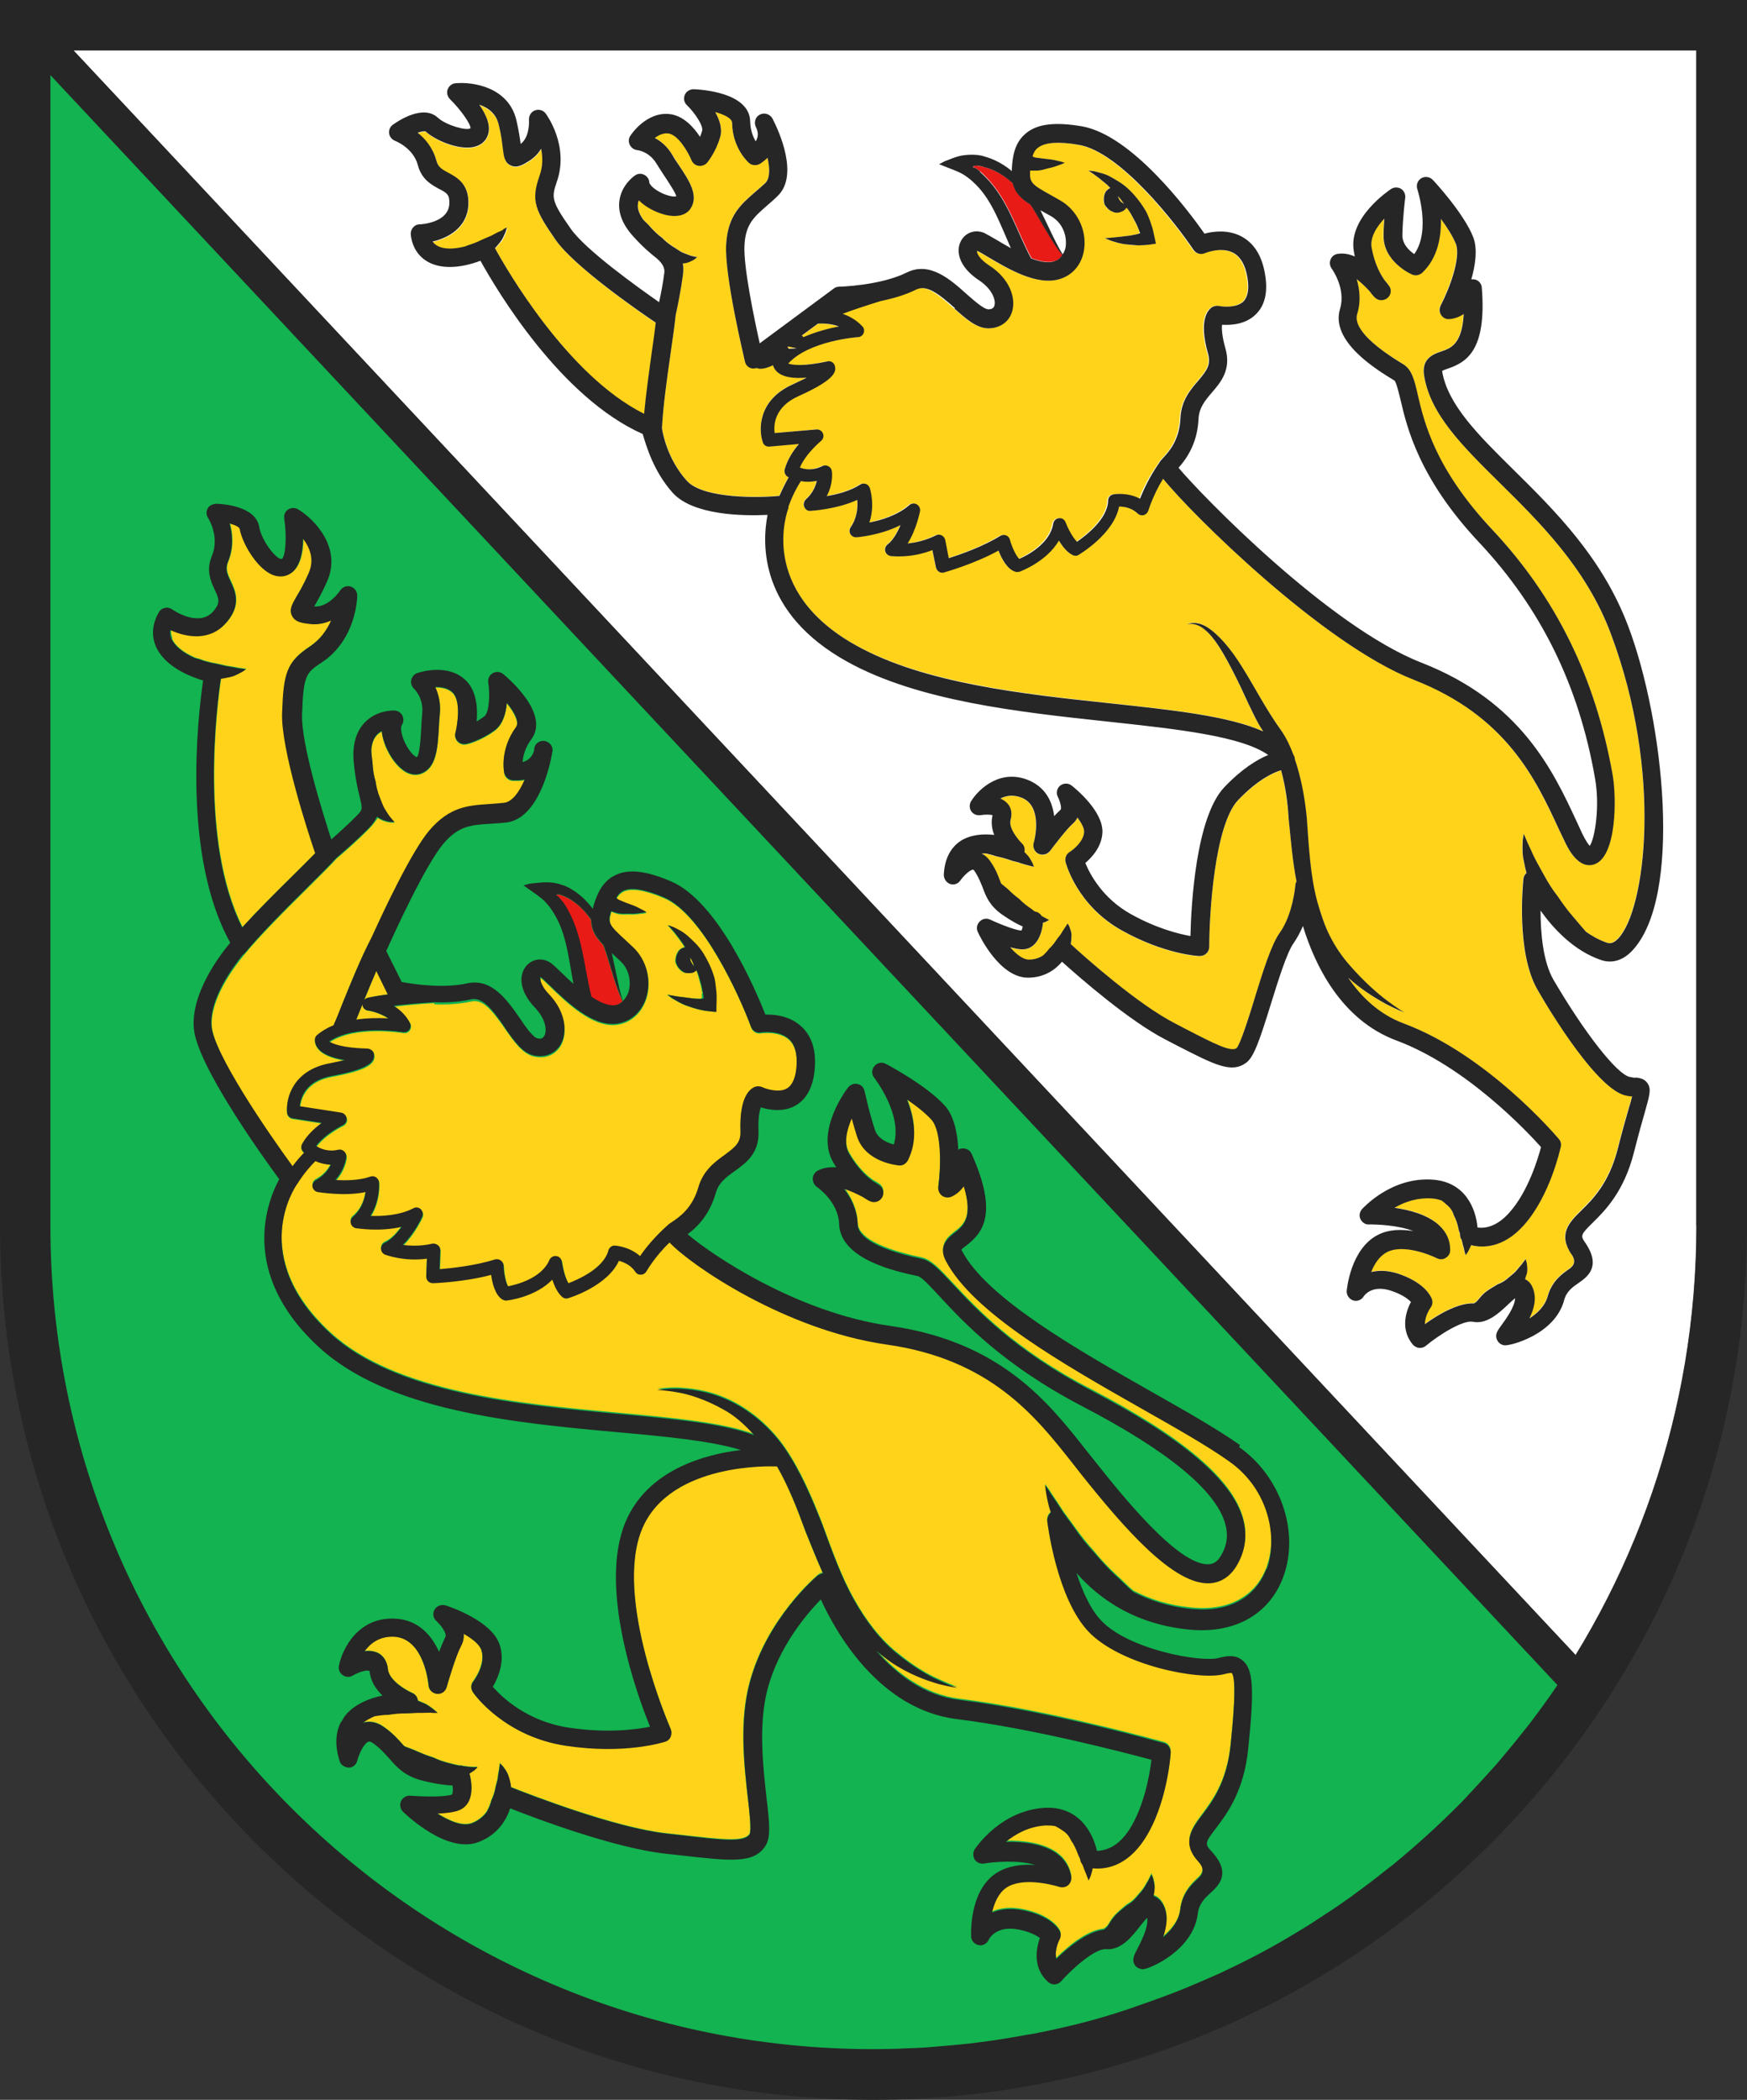
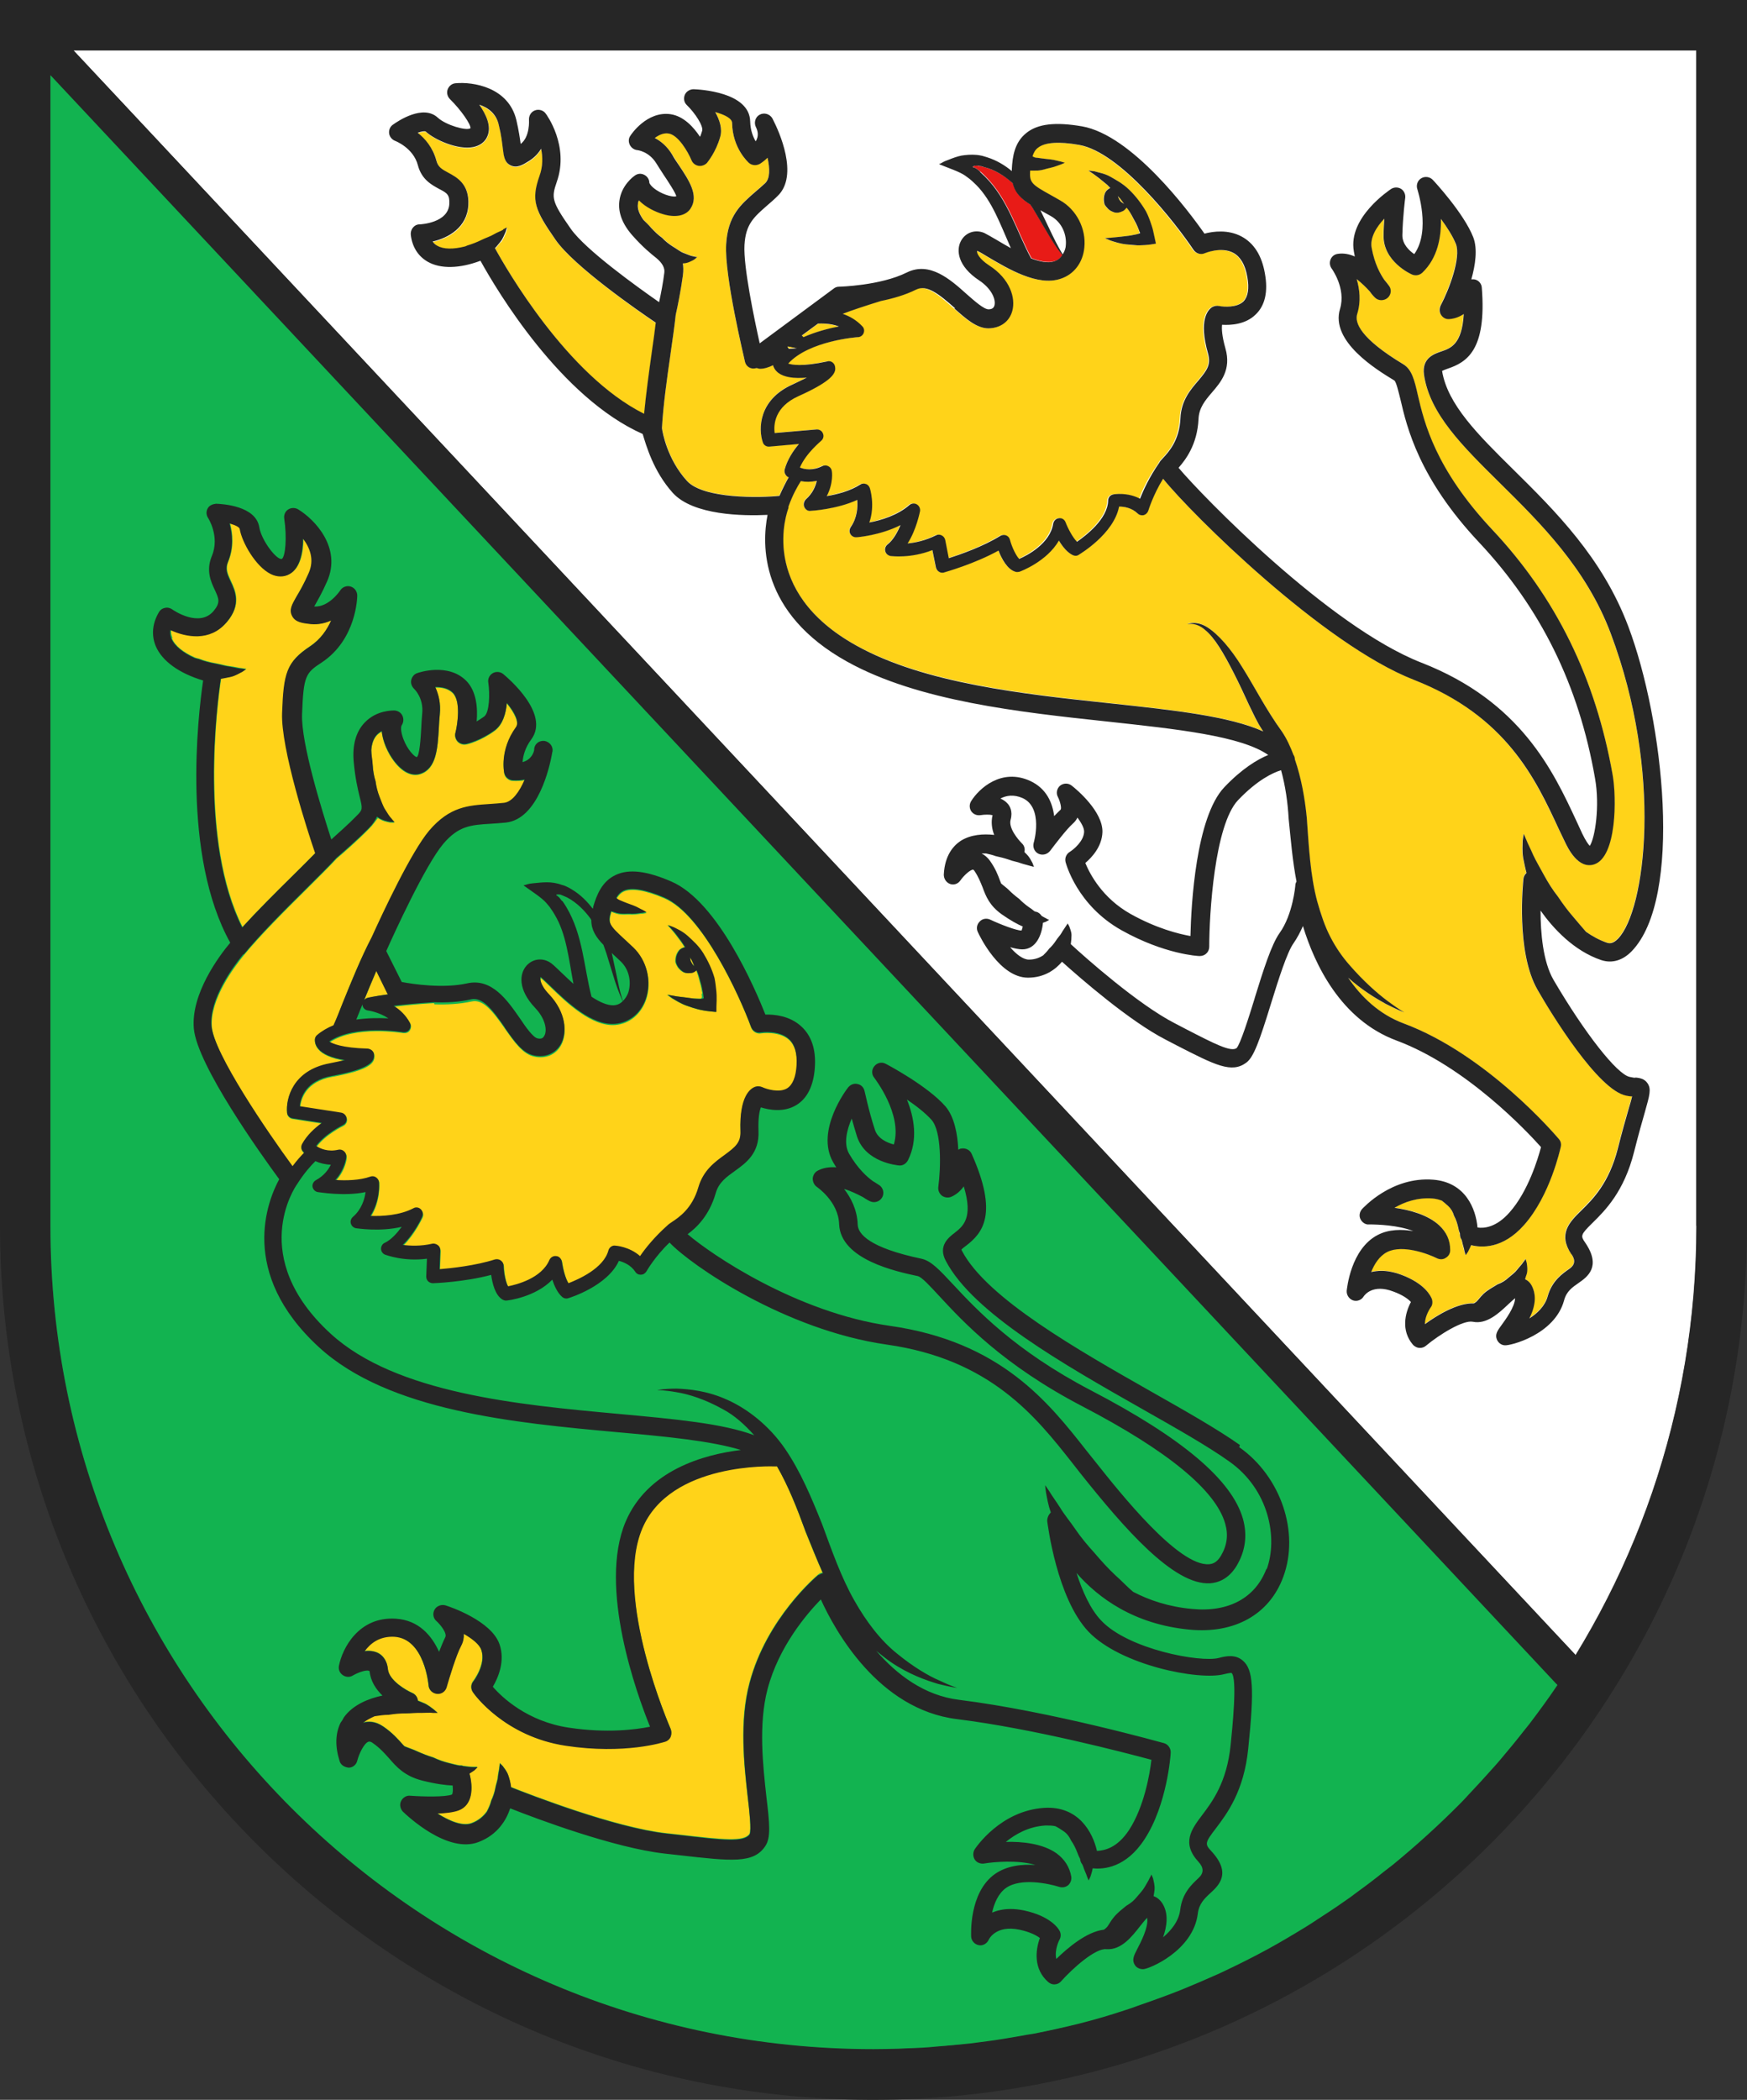
<svg xmlns="http://www.w3.org/2000/svg" id="Ebene_2" data-name="Ebene 2" viewBox="0 0 73.45 88.25">
  <rect x="0" y="0" width="73.45" height="88.25" fill="#333333" stroke="none" />
  <defs>
    <style>
      .cls-1 {
        fill: #e81b17;
      }

      .cls-2 {
        fill: #fff;
      }

      .cls-3 {
        fill: #262626;
      }

      .cls-4 {
        fill: #ffd319;
      }

      .cls-5 {
        fill: #12b350;
      }
    </style>
  </defs>
  <g id="Layer_1" data-name="Layer 1">
    <g>
      <g>
        <path class="cls-2" d="M58.2,78.64c-.39.31-.78.61-1.18.9.4-.29.8-.59,1.18-.9Z" />
        <path class="cls-2" d="M53.26,81.93c-.57.31-1.15.6-1.74.88.59-.28,1.17-.57,1.74-.88Z" />
        <path class="cls-2" d="M51.04,83.03c-.43.2-.87.38-1.31.56.44-.18.88-.37,1.31-.56Z" />
        <path class="cls-2" d="M54.92,80.96c-.54.33-1.09.66-1.65.96.56-.31,1.11-.63,1.65-.96Z" />
        <path class="cls-2" d="M64.07,72.71c-.32.41-.64.81-.98,1.2.33-.39.66-.79.98-1.2Z" />
        <path class="cls-2" d="M62.74,74.32c-.32.37-.66.73-1,1.09.34-.36.67-.72,1-1.09Z" />
-         <path class="cls-2" d="M61.42,75.76c-.91.92-1.86,1.8-2.87,2.61,1-.82,1.96-1.69,2.87-2.61Z" />
        <path class="cls-2" d="M56.55,79.88c-.39.27-.78.54-1.18.79.4-.26.8-.52,1.18-.79Z" />
        <path class="cls-2" d="M36.72,2.12H3.09l63.16,67.44c-.25.42-.52.83-.79,1.23-.37.55-.76,1.09-1.16,1.61,4.4-5.81,7.02-13.04,7.02-20.89V2.12h-34.6Z" />
        <path class="cls-2" d="M49.14,83.82c-.43.17-.87.32-1.31.47.44-.15.88-.31,1.31-.47Z" />
        <path class="cls-2" d="M38.77,86.06c-.67.04-1.35.06-2.04.06.68,0,1.36-.03,2.04-.06Z" />
        <path class="cls-2" d="M40.8,85.88c-.47.05-.93.1-1.41.13.47-.04.94-.08,1.41-.13Z" />
        <path class="cls-2" d="M47.27,84.48c-.61.19-1.22.37-1.83.54.62-.16,1.23-.34,1.83-.54Z" />
        <path class="cls-2" d="M42.88,85.57c-.46.08-.93.16-1.39.22.47-.06.93-.14,1.39-.22Z" />
        <path class="cls-2" d="M45.39,85.03c-.63.16-1.28.31-1.93.43.65-.13,1.29-.27,1.93-.43Z" />
        <path class="cls-3" d="M71.33,0H0v51.52c0,20.2,16.39,36.64,36.57,36.73.02,0,.17,0,.17,0,20.24-.01,36.71-16.48,36.71-36.73V0h-2.12ZM71.33,51.52c0,7.85-2.62,15.08-7.02,20.89-.08.1-.16.2-.24.3-.32.41-.64.81-.98,1.2-.12.14-.23.27-.35.4-.32.37-.66.73-1,1.09-.11.12-.22.23-.33.35-.91.92-1.86,1.8-2.87,2.61-.11.09-.23.18-.35.27-.39.31-.78.61-1.18.9-.16.11-.31.23-.47.34-.39.27-.78.54-1.18.79-.15.1-.29.19-.45.29-.54.33-1.09.66-1.65.96-.58.32-1.16.61-1.75.89-.16.08-.32.14-.48.22-.43.2-.87.38-1.31.56-.2.08-.39.16-.59.23-.43.17-.87.32-1.31.47-.18.06-.37.13-.55.19-.61.19-1.22.37-1.83.54-.68.18-1.32.32-1.97.45-.2.04-.39.07-.59.1-.46.08-.93.16-1.39.22-.23.03-.46.06-.69.09-.47.05-.93.1-1.41.13-.21.02-.42.04-.63.05-.67.04-1.35.06-2.04.06-19.11,0-34.6-15.49-34.6-34.6V3.16l63.34,67.64c.27-.4.53-.81.79-1.23L3.09,2.12h68.23v49.4Z" />
        <path class="cls-5" d="M2.12,3.16v48.36c0,19.11,15.49,34.6,34.6,34.6.69,0,1.37-.03,2.04-.06.21-.01.42-.03.63-.05.47-.04.94-.08,1.41-.13.23-.03.46-.06.69-.09.47-.06.93-.14,1.39-.22.2-.04.39-.07.59-.1.65-.13,1.29-.27,1.93-.43.67-.17,1.28-.35,1.88-.55.19-.06.37-.12.55-.19.44-.15.88-.31,1.31-.47.2-.08.4-.15.59-.23.44-.18.88-.37,1.31-.56.16-.07.32-.14.48-.22.59-.28,1.17-.57,1.74-.88.57-.31,1.12-.64,1.66-.97.15-.09.3-.19.45-.29.4-.26.8-.52,1.18-.79.16-.11.32-.22.47-.34.4-.29.8-.59,1.18-.9.12-.09.23-.18.35-.27,1-.82,1.96-1.69,2.87-2.61.11-.11.22-.23.33-.35.34-.36.67-.72,1-1.09.12-.13.24-.27.35-.4.33-.39.66-.79.98-1.2.08-.1.16-.2.24-.3.4-.53.79-1.06,1.16-1.61L2.12,3.16Z" />
      </g>
      <g>
-         <path class="cls-1" d="M25.79,42.26c.17-.01.29-.09.38-.17-.08-.17-.19-.44-.32-.83-.1-.33-.23-.74-.37-1.2-.04-.11-.08-.22-.12-.34-.31-.32-.51-.62-.51-1.04-.01-.02-.02-.04-.03-.06-.24-.35-.57-.68-.98-.89-.05-.03-.1-.05-.16-.07-.05-.02-.12-.05-.12-.05-.04,0-.07-.01-.1-.01-.05,0-.14.01-.04.06.03.02.05.04.07.06-.01-.02.07.09.13.16.06.08.12.17.17.26.71,1.17.74,2.54,1.06,3.77.33.22.65.38.93.36Z" />
-         <path class="cls-4" d="M16.33,42.81c-.4-.27-.84-.33-.85-.33-.13-.02-.23-.12-.24-.25,0-.02.02-.04.02-.07-.04.1-.08.2-.12.29-.06.15-.11.28-.17.42.49-.07.97-.08,1.35-.05Z" />
-         <path class="cls-4" d="M51.68,61.36c-.92-.65-2.25-1.4-3.65-2.2-3.33-1.89-7.11-4.04-8.26-6.22-.34-.65.12-1,.37-1.19.34-.26.79-.6.38-1.95-.13.18-.3.34-.53.44-.13.06-.28.04-.39-.05-.11-.09-.17-.23-.15-.37.12-.83.15-2.32-.28-2.81-.25-.29-.65-.6-1.04-.86.3.75.48,1.69.04,2.56-.07.14-.22.23-.38.21-.06,0-1.4-.12-1.76-1.22-.09-.26-.16-.52-.22-.75-.21.48-.35,1.06-.11,1.48.35.62.75.98,1,1.15.14.08.24.14.27.17.17.11.22.34.12.51-.1.18-.32.25-.5.17-.01,0-.13-.06-.31-.18-.22-.13-.51-.26-.79-.34.28.37.55.87.57,1.49.02.4.49.98,2.68,1.44.41.09.75.46,1.33,1.08.97,1.04,2.58,2.79,5.79,4.45,3.84,2,5.94,3.77,6.4,5.41.19.69.11,1.35-.27,1.97-.34.56-.79.71-1.11.73-1.52.1-3.61-2.32-5.44-4.6l-.36-.46c-1.53-1.94-3.42-4.35-7.79-4.97-4.3-.61-8.26-3.35-9.14-4.29-.62.59-.97,1.2-.97,1.21-.05.08-.13.14-.23.14-.1,0-.19-.04-.24-.12-.19-.29-.49-.41-.69-.46-.48,1.06-2.05,1.55-2.13,1.57-.09.03-.18,0-.25-.05-.2-.16-.33-.45-.42-.73-.7.73-1.86.87-1.92.88-.08,0-.12-.01-.17-.03-.31-.18-.44-.67-.48-1.04-1.12.3-2.39.35-2.45.35-.07,0-.15-.03-.2-.08-.05-.05-.08-.13-.08-.2l.03-.75c-.98.13-1.73-.16-1.76-.17-.1-.04-.17-.14-.17-.25,0-.11.06-.21.16-.25.27-.12.52-.39.71-.67-.93.22-1.87.07-1.92.06-.11-.02-.19-.09-.22-.2-.03-.1,0-.21.09-.28.37-.31.49-.74.53-1.04-.91.19-1.96,0-2.01,0-.11-.02-.2-.11-.22-.22-.02-.11.04-.23.14-.28.35-.19.53-.45.63-.65-.26,0-.48-.07-.65-.15-.18.18-.46.48-.76.92-.1.17-2.1,3.11,1.4,6.33,2.73,2.51,7.92,2.99,12.08,3.37,2.39.22,4.41.41,5.73.9-.41-.45-.85-.83-1.31-1.09-.75-.42-1.45-.64-1.96-.72-.51-.09-.81-.09-.81-.09,0,0,.29-.06.82-.06.52.02,1.3.09,2.15.48.84.38,1.74,1.08,2.4,2.04.66.96,1.14,2.09,1.57,3.19.41,1.12.8,2.22,1.33,3.16.52.94,1.14,1.73,1.82,2.27.67.55,1.3.93,1.78,1.13.47.22.75.31.75.31,0,0-.3-.03-.81-.17-.5-.15-1.23-.4-1.99-.92-.2-.14-.41-.3-.61-.47.86.98,2.01,1.87,3.49,2.06,3.85.48,8.56,1.81,8.61,1.82.18.05.29.22.28.4,0,.09-.15,2.19-1.1,3.64-.79,1.2-1.73,1.27-2.18,1.22-.03.14-.07.25-.09.34-.05.11-.08.17-.08.17,0,0-.03-.06-.07-.17-.03-.11-.11-.25-.16-.42,0-.03-.03-.06-.04-.09-.05-.06-.08-.13-.09-.21-.04-.09-.07-.16-.1-.24-.07-.19-.17-.4-.28-.55-.08-.18-.19-.3-.33-.4-.1-.06-.21-.14-.33-.2-.12-.03-.26-.04-.41-.03-.71.04-1.27.37-1.67.69.68-.02,1.54.07,2.13.48.34.24.55.57.62.98.02.13-.03.27-.13.36-.1.09-.25.12-.38.07-.41-.14-1.61-.4-2.24.05-.32.23-.49.63-.58,1.03.22-.09.48-.15.78-.15.17,0,.36.02.56.06,1.12.24,1.44.76,1.5.86.06.11.06.25,0,.36,0,0-.22.44-.14.82.47-.47,1.28-1.16,2-1.23.03-.02.06-.05.09-.07.1-.08.16-.25.31-.43.16-.2.37-.35.55-.51.19-.11.32-.22.44-.37.12-.14.25-.27.33-.42.08-.14.17-.27.2-.36.05-.1.08-.16.08-.16,0,0,.03.06.07.17.03.11.09.28.06.48,0,.08-.02.17-.04.26.12.04.26.12.38.32.26.43.18.95.02,1.41.34-.28.67-.67.72-1.15.08-.69.48-1.07.77-1.34q.33-.31,0-.68c-.73-.79-.28-1.38.14-1.95.44-.59,1.05-1.39,1.21-2.96.07-.69.29-2.79.04-3.03,0,0-.07-.02-.31.05-1.05.28-4.36-.37-5.71-1.79-1.33-1.41-1.72-4.5-1.73-4.63-.02-.14.05-.28.16-.36-.13-.35-.17-.65-.21-.85-.02-.2-.04-.32-.04-.32,0,0,.06.1.18.26.1.17.27.4.45.68.17.29.42.58.65.92.24.33.51.67.8.99.27.34.57.65.87.93.28.25.51.5.75.7.68.36,1.5.63,2.48.72,1.53.15,2.67-.47,3.13-1.7.49-1.33.11-3.37-1.57-4.55Z" />
        <path class="cls-4" d="M33.85,64.32c-.35-.96-.72-1.9-1.19-2.71-.03,0-.07.01-.1,0-.05,0-4.39-.19-5.57,2.62-1.22,2.91,1.18,8.36,1.2,8.42.04.1.04.22,0,.32-.04.1-.13.18-.23.21-.07.02-1.69.54-4.19.17-2.57-.39-3.84-2.16-3.89-2.24-.1-.14-.09-.33.01-.46,0,0,.55-.71.34-1.32-.08-.24-.39-.48-.74-.68.01.16-.02.33-.11.5-.21.39-.51,1.39-.61,1.74-.05.18-.23.3-.41.28-.19-.02-.34-.17-.35-.36,0-.02-.17-1.96-1.44-2.04-.63-.03-1.01.27-1.25.61.19-.02.39,0,.57.08.14.07.37.25.41.67.04.48.77.9,1.03,1.01.13.06.22.18.23.32.08.03.17.07.24.1.2.08.34.21.44.28.09.09.15.13.15.13,0,0-.07,0-.2,0-.12,0-.29.01-.49,0-.19-.02-.42.03-.65.02-.23,0-.48.02-.72.06-.2,0-.4.03-.59.06-.18.07-.35.16-.49.28.21-.06.51-.08.86.16.38.26.62.53.83.77.02.02.04.04.06.06.16.07.36.13.55.22.21.1.43.18.66.25.21.1.43.18.64.23.17.04.33.09.48.11.05,0,.1,0,.14.02.16.02.3.04.41.04.12,0,.19,0,.19,0,0,0-.04.05-.14.14-.05.04-.12.09-.2.13.16.59.14,1.33-.46,1.55-.22.08-.55.12-.89.13.49.31,1.06.56,1.45.41.29-.11.49-.29.63-.48.08-.15.15-.31.19-.47.08-.17.14-.35.17-.52.03-.17.1-.34.11-.5.01-.15.06-.3.06-.39.02-.11.02-.16.02-.16,0,0,.04.04.12.12.06.08.17.21.23.38.05.14.1.32.12.51.81.32,4.37,1.7,6.52,1.94l.63.07c1.77.2,2.65.3,2.88-.04.08-.17,0-.94-.08-1.57-.15-1.34-.36-3.17.08-4.79.72-2.71,2.8-4.46,2.89-4.54.05-.04.11-.07.18-.08-.26-.59-.5-1.19-.74-1.78Z" />
        <path class="cls-4" d="M18.25,42.16c-.71.04-1.26.1-1.68.15.25.16.5.39.68.71.05.09.04.2-.02.29-.06.09-.16.12-.27.11-.02,0-2.03-.34-3.1.39.14.09.53.27,1.62.3.1,0,.2.06.24.16.04.08.03.22-.01.3-.09.19-.38.44-1.75.69-1.09.2-1.3.91-1.34,1.27l1.74.27c.12.02.21.11.23.23.02.12-.05.24-.15.29,0,0-.74.35-1.13.88.18.12.5.26.93.16.08-.02.17,0,.24.06.07.06.1.14.1.23,0,.03-.04.52-.46.98.44.03,1.02.02,1.47-.14.08-.03.17-.02.24.03.07.05.12.12.12.21,0,.04.05.76-.36,1.41.49.02,1.24-.02,1.81-.32.1-.05.23-.04.31.04.08.08.11.2.06.31-.02.04-.33.71-.82,1.19.32.05.76.06,1.24-.05.08-.02.17,0,.24.06.07.05.1.14.1.22l-.03.79c.5-.04,1.52-.14,2.33-.41.08-.03.17-.01.24.04.07.05.11.13.12.21.01.35.1.73.19.88.36-.07,1.42-.32,1.74-1.11.05-.11.17-.18.29-.16.12.02.22.11.23.23.04.28.14.7.28.91.41-.15,1.48-.62,1.68-1.38.03-.12.16-.22.28-.2.03,0,.6.04,1.05.44.21-.31.59-.8,1.12-1.25.07-.09.13-.13.22-.19.27-.18.84-.55,1.1-1.45.21-.71.7-1.07,1.1-1.36.47-.34.69-.52.67-1.01-.06-1.47.42-1.79.63-1.86.1-.03.2-.03.29.02.18.08.71.25,1.04.05.24-.14.37-.47.4-.97.03-.51-.08-.88-.33-1.11-.43-.38-1.16-.27-1.16-.27-.19.04-.37-.07-.43-.25-.46-1.27-2.02-4.72-3.64-5.42-.79-.34-1.37-.44-1.71-.29-.13.06-.22.16-.31.3.04.04.09.08.17.11.18.08.38.14.54.21.16.06.3.14.4.19.1.06.16.09.16.09,0,0-.06.01-.17.03-.11,0-.26.04-.45.04-.19-.02-.41.03-.65-.04-.06-.02-.14-.04-.21-.08-.16.52-.09.6.61,1.25l.31.29c.58.55.79,1.42.53,2.17-.22.61-.7,1-1.29,1.05-.99.08-2.05-.94-2.74-1.61-.16-.16-.3-.29-.39-.36-.03.03-.04.3.35.72.72.77.77,1.61.5,2.1-.22.4-.65.58-1.12.48-.49-.1-.85-.62-1.23-1.16-.52-.75-.93-1.27-1.41-1.16-.5.11-1.06.14-1.57.12ZM29.53,41.76c-.03-.16-.06-.33-.11-.49-.04-.17-.09-.34-.15-.5-.06.04-.12.11-.22.12-.09.01-.24.03-.36-.05-.07-.04-.14-.11-.2-.19-.04-.07-.08-.14-.1-.22-.01-.18.04-.35.14-.48.02-.02.04-.04.05-.05.06-.05.13-.08.2-.09-.05-.08-.1-.16-.15-.23-.16-.21-.29-.39-.4-.51-.11-.12-.17-.19-.17-.19,0,0,.09.03.24.09.14.08.37.17.58.36.21.19.47.42.66.73.19.31.36.67.47,1.04.04.19.07.39.08.58,0,.09.01.18.01.37,0,.16,0,.32-.01.48-.16-.01-.31-.03-.46-.05l-.21-.04-.12-.03c-.16-.04-.3-.1-.44-.14-.27-.1-.47-.23-.61-.31-.13-.1-.21-.15-.21-.15,0,0,.09.01.25.04.16.03.39.05.65.09.13.02.27.03.42.03h.11c.05-.08.05.02.03-.21Z" />
        <path class="cls-4" d="M7.23,26.83c.13.31.47.58.96.8.06.02.12.04.18.05.23.09.46.15.69.19.22.04.44.11.63.13.19.02.36.07.48.08.12.02.19.03.19.03,0,0-.06.04-.16.11-.11.05-.27.16-.48.21-.12.03-.27.06-.42.08-.16,1.03-.92,6.84.9,10.45.64-.71,1.41-1.47,2.11-2.16.35-.35.68-.67.96-.96-.3-.88-1.45-4.4-1.39-5.9.07-1.68.18-2.13,1.17-2.79.45-.3.72-.7.89-1.09-.25.12-.54.19-.86.15-.35-.04-.65-.07-.78-.34-.13-.26,0-.49.18-.81.13-.23.31-.53.52-1,.25-.57.04-1.08-.24-1.44,0,.6-.13,1.25-.57,1.49-.23.13-.51.13-.78,0-.65-.31-1.22-1.34-1.31-1.89-.01-.08-.19-.17-.43-.24.12.43.18,1.01-.07,1.62-.12.29-.04.49.11.81.19.41.46.98-.16,1.72-.68.8-1.68.63-2.35.31-.02.13,0,.25.05.37Z" />
        <path class="cls-4" d="M29.01,40.23c0,.06.02.15.03.16.02.03.03.1.08.14.02.02.05.05.07.08-.04-.09-.07-.18-.11-.26-.02-.04-.04-.08-.07-.12Z" />
        <path class="cls-4" d="M12.3,49.04c.18-.24.35-.43.49-.57-.03-.02-.05-.04-.05-.05-.08-.09-.09-.21-.04-.31.2-.37.53-.67.83-.89l-1.23-.19c-.12-.02-.22-.12-.23-.24-.06-.59.24-1.78,1.78-2.07.26-.05.48-.1.65-.14-.55-.09-.93-.25-1.12-.48-.16-.19-.14-.36-.14-.41.01-.06.04-.12.09-.16.2-.17.44-.31.69-.41.12-.27.25-.59.39-.95.33-.84.75-1.88,1.22-2.76.45-.99,1.65-3.57,2.42-4.48.86-1.01,1.63-1.06,2.53-1.11.19-.01.39-.02.61-.05.36-.04.66-.47.87-.98-.15.03-.32.04-.51.03-.17-.01-.32-.14-.35-.31,0-.04-.2-.97.49-1.92.15-.21-.06-.62-.38-1.02-.04.43-.17.89-.5,1.14-.59.44-1.17.58-1.2.58-.13.03-.27-.01-.37-.11-.09-.1-.13-.24-.09-.37.08-.32.25-1.32-.12-1.68-.2-.19-.47-.24-.73-.23.14.29.24.67.19,1.15-.02.19-.03.38-.04.58-.05.83-.1,1.69-.77,1.91-.37.12-.78-.08-1.13-.56-.23-.3-.46-.78-.5-1.23-.07.04-.14.09-.2.15-.14.15-.22.37-.24.64,0,.2.04.42.06.64.02.22.05.46.12.68.03.23.09.46.17.66.08.2.14.4.24.54.09.15.18.29.26.37.08.09.13.14.13.14,0,0-.07.01-.2,0-.12-.02-.32-.06-.5-.19-.1.12-.2.28-.37.45-.47.48-1.06,1-1.36,1.25-.34.37-.8.82-1.29,1.31-.91.9-1.94,1.93-2.62,2.76-.42.51-1.44,1.88-1.34,3.02.1,1.17,2.35,4.44,3.41,5.89Z" />
        <path class="cls-4" d="M15.82,40.81c-.18.41-.35.83-.51,1.22.04-.04.08-.08.14-.09.02,0,.29-.07.87-.15-.01-.02-.03-.03-.03-.04l-.46-.94Z" />
        <path class="cls-3" d="M52.13,60.73c-.95-.67-2.29-1.43-3.72-2.24-3.08-1.75-6.91-3.92-7.96-5.91-.02-.03-.02-.05-.03-.06.03-.04.12-.11.19-.16.71-.54,1.37-1.34.24-3.87-.07-.16-.25-.25-.43-.22-.05,0-.09.03-.13.05-.03-.67-.17-1.38-.53-1.81-.74-.86-2.44-1.76-2.52-1.8-.16-.09-.36-.05-.48.1-.12.14-.12.35,0,.49.01.02,1.2,1.54.82,2.8-.27-.07-.68-.24-.8-.63-.27-.83-.42-1.6-.43-1.61-.03-.15-.14-.27-.29-.3-.15-.04-.3.02-.4.14-.06.07-1.38,1.81-.64,3.13.05.08.09.16.14.23-.27-.02-.54.01-.78.14-.12.06-.2.19-.21.33,0,.14.06.27.17.35,0,0,.91.61.94,1.57.06,1.49,2.41,1.99,3.3,2.18.17.03.53.43.92.85,1,1.08,2.68,2.89,6,4.62,3.59,1.87,5.61,3.53,6.01,4.93.14.48.08.92-.18,1.36-.18.3-.37.34-.5.35-1.29.09-3.73-2.99-4.78-4.31l-.36-.45c-1.61-2.05-3.62-4.6-8.29-5.26-3.91-.56-7.49-2.99-8.49-3.85.37-.27.91-.78,1.18-1.72.13-.46.45-.68.81-.94.46-.33,1.03-.74.99-1.67-.02-.56.04-.85.1-1,.35.11.96.22,1.48-.09.47-.28.74-.82.79-1.6.05-.76-.15-1.34-.59-1.73-.48-.43-1.11-.49-1.49-.48-.42-1.06-1.99-4.74-3.95-5.59-1.04-.45-1.78-.54-2.34-.28-.58.27-.8.83-.95,1.34,0,.03,0,.05-.02.08-.23-.3-.51-.59-.88-.81-.06-.04-.12-.07-.18-.1-.07-.03-.11-.06-.24-.09-.21-.08-.43-.11-.62-.11-.2,0-.36.02-.57.04-.29.03-.2.04-.42.09.33.24.76.51.96.74.13.15.16.19.21.27.05.07.1.15.14.22.49.81.59,1.85.79,2.91-.18-.16-.34-.32-.47-.44-.2-.19-.36-.35-.47-.43-.33-.24-.76-.2-1.03.1-.3.33-.38,1,.36,1.78.43.45.52.95.38,1.18-.04.07-.1.14-.28.1-.19-.04-.5-.48-.74-.84-.53-.76-1.18-1.71-2.23-1.47-.99.22-2.28.03-2.74-.06l-.65-1.3c.32-.72,1.64-3.61,2.4-4.51.64-.75,1.15-.79,1.99-.84.2-.01.41-.03.64-.05,1.37-.15,1.85-2.39,1.94-2.9,0-.03.01-.06.02-.09.03-.21-.12-.4-.33-.44-.22-.03-.41.11-.44.32,0,.02,0,.04,0,.05-.02.12-.12.42-.49.52.02-.25.1-.6.37-.96.79-1.08-.98-2.57-1.18-2.74-.12-.1-.3-.12-.44-.04-.14.08-.22.24-.19.4.07.47.05,1.25-.17,1.42-.11.08-.22.15-.32.21.05-.54,0-1.27-.44-1.71-.77-.77-2.01-.34-2.06-.32-.13.04-.22.16-.25.29-.03.13.02.27.12.37.02.02.41.39.34,1.05-.02.2-.03.41-.04.61-.02.38-.07,1.16-.19,1.21-.1-.02-.39-.31-.56-.76-.12-.32-.11-.52-.07-.58.08-.12.09-.27.03-.4s-.19-.21-.33-.22c-.08,0-.75-.02-1.25.5-.37.38-.53.94-.47,1.64.06.69.17,1.15.25,1.48.13.52.13.55-.12.8-.34.35-.76.72-1.07,1-.39-1.2-1.28-4.06-1.23-5.27.06-1.61.15-1.73.83-2.17,1.46-.97,1.49-2.74,1.49-2.81,0-.17-.11-.33-.28-.38-.16-.05-.35.02-.44.17,0,0-.47.71-1.09.67.13-.23.33-.57.54-1.05.63-1.42-.52-2.61-1.21-3.03-.13-.08-.29-.08-.42,0-.13.08-.19.23-.17.38.12.8.05,1.6-.1,1.7-.21.06-.86-.77-.95-1.34-.15-.89-1.54-.97-1.82-.98-.15.02-.28.07-.35.2-.07.13-.06.28.02.4,0,0,.5.77.16,1.59-.26.62-.04,1.09.12,1.43.17.37.25.53-.05.89-.6.71-1.69-.03-1.74-.07-.09-.06-.2-.09-.31-.06-.11.02-.2.09-.25.18-.28.48-.32.97-.13,1.43.27.63.99,1.14,1.99,1.44-.22,1.51-.9,7.35,1.14,11.02-.48.57-1.66,2.16-1.53,3.61.14,1.54,2.84,5.31,3.59,6.33-.48.88-1.74,3.93,1.67,7.06,2.93,2.69,8.25,3.18,12.53,3.57,2.01.18,3.94.36,5.21.75-1.57.19-3.93.85-4.85,3.02-1.15,2.74.46,7.21,1.03,8.61-.6.12-1.81.28-3.41.04-1.75-.26-2.82-1.28-3.2-1.72.22-.37.53-1.08.28-1.79-.34-.98-2.07-1.57-2.27-1.63-.17-.05-.37.02-.46.18-.09.16-.06.36.08.48.17.15.46.52.37.68-.08.16-.17.38-.26.61-.3-.66-.84-1.33-1.82-1.39-1.56-.1-2.25,1.25-2.39,1.98-.03.15.03.3.16.39.13.09.29.1.42.02.26-.15.63-.27.71-.18.04.42.27.76.54,1.02-.57.12-1.23.38-1.61.9-.03.04-.05.09-.08.14-.04.06-.07.1-.07.1-.22.45-.24.99-.04,1.62.05.16.2.25.38.27.17,0,.32-.12.36-.29.07-.28.28-.73.47-.8.02,0,.07-.03.19.06.3.21.49.43.68.64.32.37.65.74,1.38.93.59.15,1.01.2,1.29.21.02.18.01.34-.03.38-.28.11-1.2.09-1.75.05-.16-.02-.32.08-.39.23-.07.15-.03.32.08.44.19.18,1.87,1.77,3.17,1.28.83-.31,1.19-.96,1.34-1.42,1.16.46,4.38,1.66,6.48,1.9l.63.07c2.21.25,3.13.36,3.62-.39.23-.35.18-.92.04-2.08-.14-1.28-.34-3.02.05-4.51.47-1.78,1.63-3.14,2.24-3.77.6,1.32,2.42,4.62,5.72,5.03,3.22.4,7.06,1.41,8.18,1.71-.07.61-.31,1.98-.94,2.95-.51.77-1.04.86-1.35.88-.18-.79-.78-1.9-2.22-1.81-1.84.12-2.87,1.67-2.92,1.74-.08.13-.08.3,0,.43.08.13.24.19.39.17.41-.07,1.44-.16,2.16.06-.56-.04-1.2.03-1.7.38-1.1.78-1,2.56-1,2.63.01.18.15.33.32.36.17.04.35-.07.42-.23,0,0,.28-.63,1.29-.42.47.1.73.25.86.35-.19.52-.27,1.31.35,1.85.07.06.16.1.25.1.11,0,.21-.04.29-.13.5-.56,1.46-1.41,1.91-1.35.63.04,1.07-.53,1.43-.99.08-.1.19-.24.28-.33.07.39-.28,1.05-.42,1.32-.14.27-.23.45-.1.66.07.12.21.18.35.18.24,0,2.11-.77,2.3-2.34.05-.41.28-.63.53-.86.36-.33.9-.84.03-1.77-.27-.29-.26-.35.2-.95.47-.62,1.18-1.56,1.36-3.35.26-2.53.21-3.33-.23-3.7-.3-.26-.68-.2-1.01-.11-.77.2-3.8-.36-4.94-1.57-.47-.49-.8-1.26-1.04-2,.92,1.05,2.42,2.16,4.76,2.38,1.89.18,3.35-.64,3.93-2.21.7-1.88-.1-4.23-1.85-5.46ZM53.25,65.92c-.46,1.23-1.59,1.85-3.13,1.7-.99-.09-1.81-.37-2.48-.72-.24-.2-.48-.46-.75-.7-.3-.28-.59-.6-.87-.93-.29-.32-.57-.65-.8-.99-.23-.34-.48-.63-.65-.92-.18-.28-.35-.51-.45-.68-.11-.17-.18-.26-.18-.26,0,0,.01.12.04.32.04.2.08.49.2.82-.1.11-.16.24-.15.38.02.13.4,3.22,1.73,4.63,1.35,1.42,4.66,2.07,5.71,1.79.24-.06.3-.05.31-.05.25.23.03,2.34-.04,3.03-.16,1.57-.77,2.38-1.21,2.96-.43.57-.87,1.16-.14,1.95q.34.37,0,.68c-.29.27-.69.64-.77,1.34-.06.48-.39.87-.72,1.15.16-.46.24-.98-.02-1.41-.12-.19-.26-.28-.38-.32.02-.09.03-.18.04-.26.02-.2-.04-.37-.06-.48-.04-.11-.07-.17-.07-.17,0,0-.02.06-.08.16-.04.1-.13.23-.2.36-.08.14-.21.28-.33.42-.12.15-.25.26-.44.37-.18.15-.39.3-.55.51-.15.18-.21.35-.31.43-.03.03-.06.05-.09.07-.72.08-1.53.77-2,1.23-.09-.38.13-.81.14-.82.06-.11.06-.25,0-.36-.05-.1-.38-.62-1.5-.86-.2-.04-.39-.06-.56-.06-.3,0-.56.06-.78.15.09-.39.26-.8.58-1.03.63-.45,1.83-.18,2.24-.05.13.04.27.02.38-.07.1-.09.15-.23.13-.36-.07-.4-.28-.73-.62-.98-.58-.41-1.44-.5-2.13-.48.39-.32.96-.65,1.67-.69.15,0,.29,0,.41.03.12.06.23.13.33.2.14.09.25.22.33.4.11.15.21.36.28.55.03.08.06.15.1.22.01.1.04.17.09.23.01.03.03.06.04.09.05.17.13.31.16.42.04.11.07.17.07.17,0,0,.03-.06.08-.17.02-.08.07-.2.09-.34.46.05,1.4-.02,2.18-1.22.95-1.45,1.1-3.55,1.1-3.64.01-.18-.11-.35-.28-.4-.05-.01-4.76-1.34-8.61-1.82-1.48-.18-2.63-1.07-3.49-2.06.21.17.41.33.61.47.76.52,1.49.77,1.99.92.51.13.81.17.81.17,0,0-.29-.09-.75-.31-.47-.2-1.11-.58-1.78-1.13-.68-.54-1.3-1.34-1.82-2.27-.53-.94-.92-2.04-1.33-3.16-.44-1.1-.91-2.23-1.57-3.19-.66-.96-1.56-1.66-2.4-2.04-.85-.39-1.62-.46-2.15-.48-.53,0-.82.06-.82.06,0,0,.3,0,.81.09.51.08,1.21.3,1.96.72.47.25.9.63,1.31,1.09-1.33-.5-3.34-.68-5.73-.9-4.16-.38-9.34-.86-12.08-3.37-3.5-3.21-1.5-6.16-1.41-6.28.31-.49.59-.79.77-.97.18.08.4.14.65.15-.1.2-.28.46-.63.65-.1.06-.16.17-.14.28.02.11.11.2.22.22.05,0,1.1.19,2.01,0-.04.3-.17.73-.53,1.04-.08.07-.12.18-.09.28.03.1.11.18.22.2.05,0,.99.16,1.92-.06-.2.27-.45.55-.71.67-.1.04-.16.15-.16.25,0,.11.07.21.17.25.04.01.78.3,1.76.17l-.03.75c0,.08.03.15.08.2.05.05.13.08.2.08.06,0,1.33-.05,2.45-.35.05.36.17.86.48,1.04.04.02.09.04.14.04.09,0,1.25-.15,1.95-.88.09.27.22.56.42.73.07.06.16.08.25.05.07-.02,1.65-.51,2.13-1.57.2.05.51.18.69.46.05.08.14.13.24.12.1,0,.18-.06.23-.14,0,0,.35-.62.97-1.21.88.94,4.85,3.68,9.14,4.29,4.36.62,6.26,3.03,7.79,4.97l.36.46c1.82,2.28,3.91,4.7,5.44,4.6.32-.02.77-.17,1.11-.73.37-.62.46-1.28.27-1.97-.46-1.64-2.56-3.41-6.4-5.41-3.2-1.67-4.82-3.41-5.79-4.45-.58-.62-.92-.99-1.33-1.08-2.19-.46-2.67-1.04-2.68-1.44-.02-.62-.29-1.13-.57-1.49.28.08.56.22.79.34.18.12.3.18.31.18.18.08.4.01.5-.17.1-.18.04-.4-.12-.51-.04-.02-.13-.09-.27-.17-.24-.17-.64-.53-1-1.15-.24-.42-.1-1,.11-1.48.06.23.14.48.22.75.36,1.1,1.7,1.21,1.76,1.22.16.02.3-.07.38-.21.44-.87.26-1.82-.04-2.56.4.27.79.58,1.04.86.42.49.39,1.98.28,2.81-.02.14.04.28.15.37.11.08.26.1.39.05.23-.1.4-.26.53-.44.41,1.34-.04,1.68-.38,1.95-.25.19-.72.55-.37,1.19,1.15,2.18,4.93,4.33,8.26,6.22,1.41.8,2.74,1.55,3.65,2.2,1.68,1.18,2.06,3.23,1.57,4.55ZM34.41,66.19c-.09.07-2.17,1.83-2.89,4.54-.43,1.62-.23,3.46-.08,4.79.07.63.16,1.4.08,1.57-.23.35-1.12.25-2.88.04l-.63-.07c-2.16-.24-5.71-1.62-6.52-1.94-.02-.19-.07-.37-.12-.51-.06-.17-.17-.29-.23-.38-.08-.08-.12-.12-.12-.12,0,0,0,.06-.02.16,0,.1-.04.24-.06.39,0,.15-.08.32-.11.5-.03.17-.09.35-.17.52-.04.17-.11.32-.19.47-.14.19-.34.37-.63.48-.4.15-.96-.1-1.45-.41.34-.01.67-.05.89-.13.6-.22.62-.96.46-1.55.08-.05.15-.1.2-.13.09-.08.14-.14.14-.14,0,0-.07,0-.19,0-.1,0-.25-.02-.41-.04-.05-.02-.09-.03-.14-.02-.15-.02-.31-.07-.48-.11-.21-.05-.43-.13-.64-.23-.23-.07-.45-.16-.66-.25-.19-.09-.38-.15-.55-.22-.02-.02-.04-.04-.06-.06-.21-.24-.45-.51-.83-.77-.35-.24-.66-.23-.86-.16.14-.11.31-.2.49-.28.19-.03.39-.06.59-.06.24-.04.49-.06.72-.06.23,0,.46-.03.65-.02.19,0,.37-.02.49,0,.12,0,.2,0,.2,0,0,0-.05-.05-.15-.13-.1-.07-.24-.2-.44-.28-.07-.03-.16-.06-.24-.1-.01-.14-.1-.27-.23-.32-.25-.11-.98-.52-1.03-1.01-.04-.41-.27-.6-.41-.67-.17-.09-.37-.11-.57-.08.24-.33.62-.64,1.25-.61,1.27.08,1.44,2.02,1.44,2.04.01.19.16.34.35.36.19.02.36-.1.41-.28.1-.35.4-1.35.61-1.74.09-.17.12-.34.11-.5.35.2.66.44.74.68.21.61-.33,1.31-.34,1.32-.11.13-.11.32-.01.46.05.08,1.32,1.85,3.89,2.24,2.5.38,4.12-.15,4.19-.17.1-.03.19-.11.23-.21.04-.1.04-.22,0-.32-.02-.05-2.42-5.51-1.2-8.42,1.18-2.81,5.52-2.62,5.57-2.62.03,0,.07,0,.1,0,.47.82.84,1.75,1.19,2.71.24.59.48,1.2.74,1.78-.06.01-.12.04-.18.08ZM9.53,26.15c.62-.73.36-1.3.16-1.72-.15-.32-.23-.52-.11-.81.25-.61.19-1.19.07-1.62.24.07.42.15.43.24.09.54.66,1.57,1.31,1.89.27.13.55.13.78,0,.44-.24.56-.9.57-1.49.28.37.49.87.24,1.44-.2.46-.38.77-.52,1-.18.32-.32.54-.18.81.14.27.44.3.78.34.33.03.61-.04.86-.15-.17.38-.44.79-.89,1.09-.99.66-1.11,1.12-1.17,2.79-.06,1.5,1.09,5.03,1.39,5.9-.28.29-.61.61-.96.96-.7.69-1.47,1.46-2.11,2.16-1.82-3.61-1.05-9.42-.9-10.45.15-.02.3-.06.42-.08.21-.05.37-.16.48-.21.1-.07.16-.11.16-.11,0,0-.07-.01-.19-.03-.12,0-.29-.05-.48-.08-.19-.02-.41-.09-.63-.13-.23-.04-.46-.1-.69-.19-.06-.01-.12-.03-.18-.05-.48-.22-.83-.5-.96-.8-.05-.12-.07-.24-.05-.37.67.31,1.67.49,2.35-.31ZM10.24,40.12c.68-.83,1.71-1.86,2.62-2.76.49-.49.95-.94,1.29-1.31.3-.26.89-.77,1.36-1.25.17-.17.27-.33.34-.48.21.16.42.19.54.22.13.01.2,0,.2,0,0,0-.06-.04-.13-.14-.08-.08-.17-.22-.26-.37-.1-.15-.16-.35-.24-.54-.08-.2-.14-.43-.17-.66-.07-.22-.11-.46-.12-.68-.01-.22-.06-.44-.06-.63.02-.29.1-.5.24-.65.06-.06.13-.11.2-.15.04.45.28.93.5,1.23.36.48.77.69,1.13.56.67-.22.72-1.08.77-1.91.01-.19.02-.39.04-.58.05-.48-.06-.86-.19-1.15.26,0,.53.04.73.23.36.36.2,1.36.12,1.68-.04.13,0,.27.09.37.1.1.23.14.37.11.02,0,.61-.14,1.2-.58.33-.25.46-.7.5-1.14.33.4.54.81.38,1.02-.69.95-.5,1.88-.49,1.92.04.17.18.29.35.31.19.01.36,0,.51-.03-.22.51-.52.94-.87.98-.22.02-.42.04-.61.05-.9.06-1.67.11-2.53,1.11-.77.91-1.97,3.49-2.42,4.48-.46.88-.88,1.93-1.22,2.76-.14.36-.27.69-.39.95-.25.1-.49.24-.69.41-.05.04-.08.1-.09.16,0,.05-.02.22.14.41.19.23.56.39,1.12.48-.17.04-.39.09-.65.14-1.54.29-1.84,1.48-1.78,2.07.01.12.11.22.23.24l1.23.19c-.3.22-.63.52-.83.89-.05.1-.04.23.04.31,0,0,.02.02.05.05-.14.14-.31.33-.49.57-1.06-1.45-3.3-4.72-3.41-5.89-.1-1.14.92-2.51,1.34-3.02ZM21.23,43.2c.38.54.73,1.06,1.23,1.16.47.1.9-.09,1.12-.48.27-.49.23-1.33-.5-2.1-.4-.42-.38-.69-.35-.72.09.07.22.2.39.36.69.67,1.75,1.69,2.74,1.61.59-.05,1.08-.44,1.29-1.05.26-.75.05-1.62-.53-2.17l-.31-.29c-.7-.64-.77-.73-.62-1.22.08.01.16.04.22.06.24.07.46.02.65.04.19,0,.34-.03.45-.04.11-.02.17-.03.17-.03,0,0-.06-.03-.16-.09-.1-.04-.23-.13-.4-.19-.16-.06-.36-.13-.54-.21-.08-.03-.13-.07-.17-.11.08-.14.18-.24.31-.3.33-.15.92-.05,1.71.29,1.61.7,3.17,4.15,3.64,5.42.06.18.24.29.43.25,0,0,.74-.11,1.16.27.25.22.36.59.33,1.11-.03.5-.17.83-.4.97-.33.2-.87.03-1.04-.05-.09-.04-.2-.05-.29-.02-.21.07-.68.39-.63,1.86.02.49-.21.67-.67,1.01-.4.29-.89.64-1.1,1.36-.26.9-.83,1.27-1.1,1.45-.09.06-.15.1-.21.16-.54.48-.93.97-1.14,1.28-.45-.4-1.02-.44-1.05-.44-.12-.02-.25.08-.28.2-.2.76-1.27,1.22-1.68,1.38-.14-.22-.24-.63-.28-.91-.02-.12-.11-.22-.23-.23-.12-.02-.24.05-.29.16-.33.78-1.39,1.04-1.74,1.11-.09-.14-.18-.52-.19-.88,0-.09-.05-.16-.12-.21-.07-.05-.16-.06-.24-.04-.81.26-1.83.37-2.33.41l.03-.79c0-.09-.03-.17-.1-.22-.07-.05-.16-.08-.24-.06-.48.11-.92.09-1.24.05.5-.48.81-1.15.82-1.19.05-.11.02-.23-.06-.31-.08-.08-.21-.1-.31-.04-.57.3-1.32.34-1.81.32.42-.64.37-1.37.36-1.41,0-.09-.05-.16-.12-.21-.07-.05-.16-.06-.24-.03-.45.16-1.03.17-1.47.14.41-.46.46-.96.46-.98,0-.09-.03-.17-.1-.23-.07-.06-.16-.08-.24-.06-.42.1-.75-.04-.93-.16.4-.53,1.12-.87,1.13-.88.11-.05.17-.17.15-.29-.02-.12-.11-.21-.23-.23l-1.74-.27c.04-.36.25-1.07,1.34-1.27,1.37-.25,1.65-.5,1.75-.69.04-.08.05-.22.01-.3-.04-.09-.14-.15-.24-.16-1.09-.03-1.48-.21-1.62-.3,1.08-.73,3.08-.39,3.1-.39.11.01.21-.02.27-.11.06-.08.07-.2.02-.29-.17-.32-.42-.55-.68-.71.41-.05.97-.1,1.68-.15.51.02,1.06,0,1.57-.12.48-.11.89.41,1.41,1.16ZM23.63,37.87c-.06-.08-.14-.18-.13-.16-.02-.02-.05-.04-.07-.06-.1-.05-.01-.06.04-.06.03,0,.06,0,.1.01,0,0,.07.03.12.05.05.02.11.05.16.07.41.22.73.55.98.89.01.02.02.04.03.06,0,.42.2.72.51,1.04.04.11.08.23.12.34.14.47.27.87.37,1.2.13.4.25.67.32.83-.09.09-.21.16-.38.17-.27.01-.6-.14-.93-.36-.32-1.23-.36-2.6-1.06-3.77-.05-.09-.11-.17-.17-.26ZM26.41,41.73c-.03.08-.1.22-.22.34-.06-.17-.14-.45-.22-.85-.07-.33-.15-.72-.25-1.17.02.02.04.04.06.06l.3.28c.42.39.46.96.33,1.34ZM15.26,42.15s-.02.04-.02.07c0,.13.11.24.24.25,0,0,.45.06.85.33-.38-.02-.86-.02-1.35.05.05-.13.11-.27.17-.42.04-.09.08-.19.12-.29ZM15.45,41.94c-.06.01-.1.05-.14.09.16-.39.33-.8.51-1.22l.46.94s.02.03.03.04c-.58.08-.85.14-.87.15Z" />
        <path class="cls-3" d="M29.5,41.98h-.11c-.15,0-.29-.02-.42-.04-.26-.04-.49-.05-.65-.09-.16-.03-.25-.04-.25-.04,0,0,.08.06.21.15.14.08.34.22.61.31.13.05.28.1.44.14l.12.03.21.04c.15.02.3.04.46.05,0-.16,0-.31.01-.48,0-.19,0-.28-.01-.37-.02-.19-.04-.39-.08-.58-.11-.38-.28-.73-.47-1.04-.19-.31-.45-.54-.66-.73-.21-.19-.44-.29-.58-.36-.15-.06-.24-.09-.24-.09,0,0,.06.07.17.19.11.12.25.3.4.51.05.07.1.15.15.23-.06.01-.13.04-.2.09-.02.01-.04.03-.05.05-.1.13-.16.3-.14.48.02.08.05.15.1.22.06.08.13.14.2.19.13.08.27.06.36.05.1-.01.17-.08.21-.11.07.15.12.31.16.48.05.16.08.32.11.49.03.23.02.14.03.2-.04.02-.04.02-.06.02ZM29.12,40.53s-.06-.11-.08-.14c0-.01-.02-.1-.03-.16.02.04.04.08.07.12.04.08.08.17.11.26-.03-.03-.05-.06-.07-.08Z" />
      </g>
      <g>
        <path class="cls-1" d="M44.34,10.98c.16-.05.26-.15.33-.26-.11-.14-.29-.38-.51-.74-.18-.3-.39-.67-.64-1.08-.06-.1-.13-.2-.19-.3-.38-.24-.64-.49-.74-.89-.02-.01-.03-.03-.05-.05-.32-.28-.71-.52-1.16-.64-.06-.01-.11-.03-.17-.04-.06,0-.13-.02-.13-.02-.04,0-.07,0-.1.01-.05.01-.13.05-.02.07.03.01.06.03.09.04-.02-.01.09.07.17.13.08.07.15.14.22.21.97.98,1.32,2.31,1.93,3.43.37.14.72.21.98.12Z" />
        <path class="cls-4" d="M68.47,46.57c.06-.19.11-.37.14-.5-.07,0-.15-.02-.24-.03-1.19-.22-3.15-3.46-3.73-4.44-.93-1.6-.61-4.55-.6-4.67.01-.1.06-.18.13-.25-.06-.22-.1-.44-.14-.63-.05-.3-.02-.56-.02-.74.03-.18.04-.28.04-.28,0,0,.04.09.11.25.06.16.18.38.29.64.12.26.29.54.45.84.17.3.36.62.59.91.2.31.41.61.65.86.19.22.36.43.53.62.27.19.56.36.88.46.07.02.23.08.47-.17,1.15-1.19,1.91-6.96-.31-12.83-1.03-2.74-2.96-4.64-4.66-6.32-1.58-1.56-2.94-2.91-3.19-4.55-.1-.7.44-.88.73-.98.38-.12.87-.29.94-1.57-.17.11-.36.19-.59.21-.15.02-.28-.06-.36-.17-.08-.12-.09-.27-.02-.4.36-.7.86-2.02.64-2.59-.13-.32-.37-.7-.63-1.05.02.75-.12,1.64-.78,2.26-.11.11-.28.14-.43.08-.05-.02-1.23-.55-1.2-1.66,0-.24.02-.48.03-.69-.33.35-.6.8-.53,1.23.12.67.37,1.11.53,1.34.1.12.17.2.19.24.12.16.1.39-.05.52-.15.13-.38.13-.53-.01,0,0-.1-.1-.22-.26-.15-.17-.34-.36-.55-.52.13.41.19.93.02,1.47-.11.36.13,1.02,1.94,2.11.36.22.47.67.61,1.29.27,1.16.72,3.1,3.12,5.65,2.7,2.88,4.36,6.25,5.07,10.31.17.95.18,3.46-.78,3.77-.67.21-1.1-.68-1.24-.98l-.24-.5c-.99-2.12-2.21-4.76-6.1-6.28-3.82-1.49-9.35-6.97-10.54-8.45-.43.7-.62,1.33-.62,1.34-.03.09-.1.16-.19.19-.09.02-.19,0-.26-.07-.25-.24-.58-.28-.78-.29-.21,1.15-1.63,1.99-1.7,2.03-.08.05-.17.05-.25.01-.23-.11-.43-.36-.58-.61-.51.87-1.61,1.29-1.66,1.31-.06.02-.12.02-.17,0-.35-.1-.58-.55-.71-.89-1.01.55-2.24.9-2.29.92-.02,0-.05.01-.07.01-.05,0-.1-.01-.14-.04-.06-.04-.11-.1-.13-.18l-.15-.73c-.92.36-1.71.25-1.75.25-.11-.02-.2-.09-.23-.2-.03-.11.01-.22.1-.29.23-.18.41-.5.54-.81-.85.43-1.8.51-1.85.51-.11.01-.21-.05-.26-.14-.05-.09-.04-.21.02-.29.28-.38.3-.84.27-1.14-.84.39-1.9.46-1.96.46-.11.02-.22-.06-.27-.17-.04-.11-.02-.23.07-.31.3-.27.41-.56.46-.78-.25.06-.48.05-.67.01-.14.21-.33.57-.52,1.07,0,.02,0,.04,0,.06-.05.14-1.31,3.47,2.85,5.78,2.86,1.58,7.01,2.03,10.68,2.43,2.71.29,5,.54,6.43,1.18-.08-.13-.16-.25-.23-.38-.14-.25-.26-.5-.37-.74-.23-.48-.43-.94-.64-1.34-.42-.81-.8-1.48-1.21-1.81-.4-.36-.77-.22-.76-.24-.02.03.33-.19.84.12.48.3,1.01.92,1.5,1.71.51.81.98,1.74,1.66,2.69.19.3.34.63.47.97.04.06.06.13.07.2.27.79.42,1.63.5,2.44.09,1.25.15,2.45.44,3.53.16.53.32,1.05.55,1.49.23.45.51.85.81,1.19.59.68,1.17,1.19,1.6,1.51.43.33.7.48.7.48,0,0-.29-.11-.78-.36-.41-.23-.99-.58-1.58-1.1.56.82,1.31,1.54,2.33,1.92,3.52,1.31,6.41,4.72,6.53,4.86.08.09.11.21.08.33-.02.08-.44,2.04-1.54,3.28-.91,1.02-1.8.96-2.23.85-.04.11-.1.21-.13.28-.06.09-.1.14-.1.14,0,0-.02-.06-.05-.17-.02-.1-.07-.25-.1-.41,0-.02-.01-.05-.02-.07-.04-.07-.07-.14-.07-.23-.02-.1-.04-.17-.06-.24-.04-.19-.1-.39-.19-.55-.05-.17-.13-.31-.25-.41-.08-.07-.17-.15-.26-.22-.11-.05-.24-.08-.39-.09-.63-.05-1.19.16-1.6.39.63.09,1.4.28,1.88.74.3.28.45.62.46,1.02,0,.14-.07.27-.18.34-.12.07-.26.08-.38.02-.36-.18-1.44-.59-2.09-.26-.33.17-.54.51-.67.84.13-.03.27-.05.43-.05.24,0,.52.05.82.16,1.03.38,1.26.92,1.3,1.02.04.12.02.26-.05.36,0,0-.25.35-.24.7.52-.38,1.38-.9,2.05-.87.02-.02.05-.03.07-.04.1-.06.18-.22.34-.36.17-.17.4-.28.59-.4.19-.08.33-.16.46-.28.13-.11.27-.22.37-.34.09-.12.2-.22.25-.31.07-.08.1-.14.1-.14,0,0,.02.06.05.17.01.11.05.27,0,.46-.02.07-.04.15-.07.22.11.06.23.16.32.36.18.42.06.88-.14,1.29.33-.21.66-.52.77-.93.18-.65.62-.96.92-1.16q.34-.23.08-.61c-.59-.85-.08-1.35.41-1.84.49-.49,1.17-1.16,1.54-2.61.19-.76.35-1.3.46-1.69Z" />
        <path class="cls-4" d="M37,12.65c-.69.21-1.22.39-1.61.54.29.1.58.26.83.53.07.08.09.19.05.28-.04.1-.13.16-.24.17-.02,0-2.05.15-2.93,1.11.15.05.57.14,1.64-.09.1-.02.21.02.27.09.05.07.08.21.06.29-.05.21-.27.51-1.54,1.08-1.01.45-1.05,1.19-1,1.55l1.75-.15c.13-.01.23.06.28.17.04.11,0,.24-.08.31,0,0-.63.51-.89,1.12.2.07.55.14.94-.06.08-.04.17-.04.25,0,.08.04.13.11.15.2,0,.03.08.52-.21,1.06.43-.08,1-.22,1.4-.48.07-.05.16-.06.24-.03.08.03.14.09.17.17.01.04.23.73-.02,1.45.48-.1,1.2-.31,1.68-.73.09-.08.21-.09.32-.03.1.06.15.17.13.29,0,.04-.15.76-.52,1.35.32-.03.75-.12,1.19-.34.08-.04.17-.04.24,0,.08.04.13.11.15.19l.15.77c.47-.15,1.44-.49,2.17-.94.07-.04.16-.05.24-.02.08.03.14.1.16.18.1.34.27.69.39.81.33-.15,1.3-.65,1.43-1.48.02-.12.12-.21.24-.23.13-.02.24.06.28.17.1.26.3.64.48.82.36-.25,1.29-.95,1.31-1.73,0-.13.1-.24.22-.26.03,0,.59-.1,1.12.18.13-.35.39-.91.8-1.47.05-.11.1-.17.18-.24.22-.24.68-.73.73-1.67.03-.74.43-1.2.75-1.58.37-.44.55-.67.41-1.14-.4-1.41-.01-1.84.17-1.95.09-.06.19-.07.29-.05.19.04.75.08,1.03-.19.2-.19.25-.54.16-1.04-.09-.5-.28-.84-.58-1-.51-.27-1.19,0-1.2.01-.17.07-.37.01-.48-.14-.75-1.12-3.07-4.11-4.81-4.41-.84-.15-1.44-.11-1.73.12-.11.09-.18.21-.23.36.05.03.11.06.19.06.19.03.4.05.57.07.17.02.32.07.43.09.11.03.17.05.17.05,0,0-.06.03-.16.07-.1.03-.25.1-.43.14-.19.03-.39.13-.64.12-.06,0-.14-.01-.22-.03-.03.54.06.61.89,1.07l.37.21c.69.4,1.1,1.19,1.02,1.98-.07.64-.45,1.14-1.01,1.32-.96.31-2.22-.43-3.04-.92-.2-.12-.35-.21-.46-.26,0,0,0,.03,0,.06.01.06.09.28.5.55.89.58,1.13,1.38.98,1.92-.12.44-.5.72-.98.73-.52,0-.98-.41-1.46-.84-.68-.61-1.19-1.02-1.64-.79-.46.23-.99.38-1.48.48ZM46.01,7.2c.16.04.4.08.65.22.25.13.56.3.81.56.26.25.5.56.7.9.09.18.16.36.22.54.03.09.05.17.1.36.03.16.07.31.1.46-.16.03-.31.04-.46.06h-.21s-.12.01-.12.01c-.16,0-.32-.02-.46-.04-.28-.03-.51-.11-.66-.16-.15-.06-.24-.1-.24-.1,0,0,.09,0,.25-.02.16,0,.39-.04.65-.07.13-.01.27-.04.42-.07l.11-.02c.03-.09.06,0-.02-.22-.06-.15-.14-.3-.22-.45-.08-.16-.16-.31-.26-.45-.04.05-.1.13-.19.17-.09.03-.22.09-.36.04-.08-.03-.16-.07-.24-.14-.06-.05-.11-.12-.15-.19-.06-.17-.04-.35.03-.5.01-.02.03-.05.04-.06.05-.07.11-.11.17-.13-.07-.07-.13-.14-.2-.19-.2-.17-.38-.31-.51-.4-.13-.09-.21-.14-.21-.14,0,0,.09.01.26.03Z" />
        <path class="cls-4" d="M33.78,14.18c.52-.24,1.07-.37,1.49-.45-.4-.15-.79-.13-.88-.12l-.68.5s.05.04.07.07Z" />
-         <path class="cls-4" d="M21.05,10.18c-.07.08-.14.18-.23.27.46.84,3.04,5.35,6.27,6.96.08-.84.21-1.78.33-2.64.06-.43.12-.83.16-1.19-.73-.49-3.44-2.38-4.21-3.48-.88-1.25-1.04-1.65-.68-2.68.14-.41.13-.81.07-1.15-.12.19-.28.37-.5.51-.28.17-.52.32-.78.19-.26-.12-.29-.38-.33-.71-.03-.23-.07-.55-.17-.99-.12-.48-.47-.73-.82-.85.3.43.52.93.34,1.33-.1.23-.31.39-.59.45-.65.13-1.62-.3-2-.65-.04-.03-.17-.01-.34.05.31.25.65.63.79,1.18.07.26.22.35.5.5.35.19.89.47.84,1.36-.05.95-.84,1.38-1.5,1.53.05.07.12.13.2.18.26.15.68.15,1.15.03.03-.01.07-.03.1-.04.21-.06.41-.14.59-.23.18-.09.38-.15.53-.24.15-.09.3-.14.4-.2.1-.05.16-.08.16-.08,0,0-.02.06-.05.18-.05.1-.1.27-.22.42Z" />
-         <path class="cls-4" d="M54.51,37.06c-.16-.86-.24-1.76-.33-2.63-.05-.71-.15-1.4-.32-2.05-.33.1-.99.4-1.81,1.26-.99,1.05-1.21,4.8-1.21,6.16,0,.11-.04.21-.12.28-.08.07-.18.11-.29.11-.06,0-1.46-.07-3.27-1.08-1.88-1.05-2.34-2.79-2.36-2.87-.04-.17.03-.34.18-.43.16-.1.59-.45.6-.85,0-.16-.11-.37-.28-.59-.04.09-.11.18-.2.26-.26.23-.78.9-.95,1.14-.11.15-.32.2-.49.12-.17-.08-.25-.28-.2-.46,0-.01.41-1.48-.47-1.88-.37-.17-.68-.11-.93.02.11.04.21.11.29.2.09.1.24.33.14.69-.1.35.32.84.47.99.1.1.14.24.11.37.03.03.07.07.1.1.12.12.19.27.24.36.04.1.06.16.06.16,0,0-.06-.01-.16-.04-.09-.04-.24-.06-.39-.11-.14-.06-.33-.08-.5-.15-.17-.06-.36-.11-.56-.15-.13-.05-.27-.08-.4-.11-.06,0-.13,0-.19,0,.12.06.24.16.36.32.22.32.32.59.42.84.01.04.03.07.04.1.1.08.22.16.32.27.13.13.28.26.43.37.13.14.27.26.41.35.08.05.15.12.23.17.05.02.08.03.08.03.1.03.18.09.23.17.06.04.13.08.18.1.09.05.14.07.14.07,0,0-.05.03-.14.08-.03,0-.08.02-.12.04-.05.53-.3,1.12-.87,1.12-.14,0-.32-.04-.51-.09.25.29.53.52.79.52s.45-.08.6-.18c.09-.08.18-.17.25-.28.11-.1.2-.21.28-.33.07-.12.18-.22.24-.33.06-.11.15-.2.18-.28.05-.07.08-.12.08-.12,0,0,.03.05.07.13.03.08.09.21.09.36,0,.11,0,.24-.03.38.56.51,2.83,2.54,4.38,3.33l.46.24c1.22.62,1.89.97,2.13.8.16-.17.5-1.28.76-2.09.36-1.16.7-2.26,1.05-2.74.56-.78.66-1.99.66-2,0-.06.02-.11.05-.16Z" />
+         <path class="cls-4" d="M21.05,10.18c-.07.08-.14.18-.23.27.46.84,3.04,5.35,6.27,6.96.08-.84.21-1.78.33-2.64.06-.43.12-.83.16-1.19-.73-.49-3.44-2.38-4.21-3.48-.88-1.25-1.04-1.65-.68-2.68.14-.41.13-.81.07-1.15-.12.19-.28.37-.5.51-.28.17-.52.32-.78.19-.26-.12-.29-.38-.33-.71-.03-.23-.07-.55-.17-.99-.12-.48-.47-.73-.82-.85.3.43.52.93.34,1.33-.1.23-.31.39-.59.45-.65.13-1.62-.3-2-.65-.04-.03-.17-.01-.34.05.31.25.65.63.79,1.18.07.26.22.35.5.5.35.19.89.47.84,1.36-.05.95-.84,1.38-1.5,1.53.05.07.12.13.2.18.26.15.68.15,1.15.03.03-.01.07-.03.1-.04.21-.06.41-.14.59-.23.18-.09.38-.15.53-.24.15-.09.3-.14.4-.2.1-.05.16-.08.16-.08,0,0-.02.06-.05.18-.05.1-.1.27-.22.42" />
        <path class="cls-4" d="M32.76,20.83c.14-.32.28-.59.4-.78-.03-.02-.06-.03-.06-.03-.1-.06-.14-.18-.11-.3.11-.41.36-.78.6-1.07l-1.24.11c-.13,0-.24-.07-.28-.18-.19-.56-.18-1.79,1.25-2.43.25-.11.44-.21.6-.29-.56.05-.96-.02-1.2-.2-.15-.11-.2-.24-.22-.32-.18.09-.37.15-.55.15-.05,0-.1-.02-.15-.03-.08.02-.16.03-.24,0-.12-.04-.21-.15-.24-.27-.04-.15-.87-3.61-.79-4.93.07-1.21.61-1.67,1.23-2.21.13-.11.27-.23.41-.36.21-.2.2-.63.1-1.07-.09.09-.19.17-.31.25-.15.09-.34.08-.47-.03-.03-.02-.69-.6-.71-1.68,0-.19-.32-.35-.71-.46.18.32.31.7.21,1.04-.18.65-.54,1.07-.55,1.09-.09.1-.22.15-.36.13-.13-.02-.25-.11-.3-.24-.14-.34-.56-1.07-.97-1.12-.21-.03-.41.07-.57.19.24.14.51.35.73.7.09.14.19.29.28.44.42.63.86,1.29.49,1.83-.21.3-.63.38-1.16.23-.32-.09-.73-.3-1.01-.58-.02.05-.03.1-.04.15-.02.2.06.43.23.67.1.11.21.21.32.33.13.15.29.29.46.42.15.15.31.28.47.38.16.1.31.22.46.27.14.06.28.12.38.13.1.03.17.03.17.03,0,0-.04.05-.14.12-.1.05-.26.14-.46.15.03.14.04.31,0,.51-.08.6-.22,1.3-.3,1.65-.05.45-.13,1.02-.22,1.65-.15,1.04-.31,2.18-.36,3.11.03.16.22,1.31,1.05,2.22.7.77,3.1.71,3.88.63Z" />
        <path class="cls-4" d="M47,8.24c.02.06.05.14.06.15.02.02.06.09.11.12.03.02.06.04.09.06-.06-.08-.11-.16-.17-.23-.03-.04-.06-.07-.09-.1Z" />
        <path class="cls-3" d="M68.78,45.3c-.07,0-.16-.02-.26-.04-.53-.1-1.9-1.85-3.2-4.07-.45-.77-.55-1.99-.55-2.92.54.76,1.4,1.69,2.55,2.08.45.15.9.02,1.28-.37,2.17-2.24,1.35-9.7-.14-13.65-1.09-2.9-3.09-4.87-4.84-6.6-1.48-1.46-2.76-2.73-2.99-4.14.03-.02.14-.06.22-.09.81-.27,1.66-.77,1.45-3.41-.01-.18-.15-.33-.33-.35-.04,0-.08,0-.11,0,.17-.6.27-1.28.08-1.77-.39-1-1.64-2.35-1.7-2.41-.12-.13-.33-.16-.48-.07-.16.09-.23.29-.17.46,0,.02.58,1.74-.13,2.73-.22-.15-.5-.42-.5-.79.02-.83.12-1.57.12-1.57.02-.15-.05-.3-.17-.38-.13-.08-.29-.08-.42,0-.07.05-1.82,1.2-1.57,2.62.01.07.03.15.04.22-.23-.1-.47-.15-.72-.11-.14.02-.25.11-.3.24-.05.13-.03.27.05.38,0,0,.61.83.35,1.69-.42,1.37,1.54,2.56,2.28,3.01.08.05.18.48.26.8.27,1.16.77,3.31,3.31,6.01,2.59,2.76,4.19,6,4.87,9.91.21,1.17,0,2.51-.22,2.84-.06-.06-.17-.21-.32-.52l-.23-.5c-.99-2.13-2.35-5.05-6.53-6.68-3.89-1.52-9.24-7.03-10.21-8.19.29-.33.79-.97.84-2.05.02-.47.27-.77.56-1.11.37-.43.83-.96.57-1.86-.15-.53-.16-.84-.14-.99.37.02.98-.01,1.41-.43.4-.38.53-.97.39-1.73-.13-.75-.46-1.27-.98-1.55-.56-.3-1.19-.22-1.56-.12-.65-.93-3.04-4.14-5.15-4.51-1.11-.19-1.86-.11-2.34.28-.5.4-.58.99-.61,1.52,0,.03,0,.05,0,.08-.29-.24-.63-.45-1.04-.58-.07-.02-.13-.04-.2-.06-.07-.01-.12-.03-.25-.04-.22-.02-.44,0-.63.03-.19.04-.35.1-.55.18-.28.1-.18.09-.39.18.38.16.86.31,1.11.49.17.12.2.15.27.21.06.06.13.12.19.18.67.68,1.01,1.66,1.45,2.65-.21-.12-.41-.23-.57-.33-.24-.14-.43-.25-.55-.31-.38-.16-.79-.02-.98.34-.21.39-.13,1.06.76,1.65.52.34.72.8.65,1.06-.02.07-.07.16-.25.16-.2,0-.6-.36-.92-.64-.69-.62-1.55-1.38-2.51-.91-1.12.56-2.85.6-2.86.6-.08,0-.16.03-.22.08l-3.11,2.3c-.23-1.04-.69-3.22-.64-4.13.05-.88.39-1.17.96-1.67.14-.12.28-.24.43-.39.92-.87.04-2.76-.18-3.19-.01-.03-.03-.05-.04-.08-.11-.18-.34-.25-.53-.15-.19.1-.25.34-.16.52.06.12.15.36-.01.6-.11-.19-.22-.46-.23-.83-.02-1.25-2.14-1.35-2.38-1.36-.15,0-.31.09-.37.24-.06.15-.03.32.09.43.35.34.7.88.64,1.08-.03.09-.05.17-.09.25-.27-.41-.69-.87-1.24-.95-1-.14-1.67.87-1.69.91-.08.11-.08.26-.02.38.06.12.18.21.32.22,0,0,.48.05.79.55.09.15.2.31.3.47.17.25.55.83.54.92-.1.04-.48-.03-.83-.26-.24-.16-.3-.29-.3-.31,0-.14-.09-.27-.21-.33-.13-.07-.28-.06-.4.03-.06.04-.57.41-.65,1.07-.06.49.13.98.57,1.47.42.47.75.74.99.93q.37.31.33.61c-.05.41-.14.88-.22,1.24-.96-.67-3.09-2.2-3.71-3.08-.82-1.17-.82-1.31-.59-1.98.53-1.51-.43-2.82-.47-2.87-.1-.14-.29-.19-.45-.13-.16.06-.26.22-.25.4,0,0,.05.71-.35,1.01-.03-.23-.08-.57-.18-1-.33-1.39-1.83-1.62-2.56-1.55-.15.01-.28.12-.33.26-.05.14-.01.3.1.41.46.45.88,1.06.86,1.22-.17.12-1.03-.13-1.37-.44-.62-.58-1.68.14-1.89.29-.12.08-.18.23-.16.37.02.14.12.26.25.31,0,0,.77.29.96,1.03.16.6.58.82.89.99.33.17.45.24.43.63-.04.8-1.2.86-1.25.86-.11,0-.21.05-.28.14-.07.08-.1.19-.09.3.06.51.31.9.71,1.13.54.31,1.34.29,2.22-.04.69,1.25,3.37,5.75,6.82,7.28.15.49.45,1.57,1.27,2.48.86.94,2.95.97,3.98.92-.24,1.22-.35,4.12,3.35,6.17,2.99,1.66,7.24,2.12,10.98,2.52,2.86.31,5.58.6,6.72,1.4-.46.19-1.11.58-1.85,1.36-1.19,1.26-1.39,4.92-1.42,6.25-.5-.09-1.43-.32-2.52-.93-1.19-.67-1.71-1.68-1.9-2.14.28-.24.7-.69.72-1.3.02-.86-1.07-1.78-1.29-1.95-.15-.12-.35-.11-.49,0-.14.12-.18.32-.09.48.1.2.16.48.11.53-.08.07-.17.17-.27.27-.07-.56-.32-1.16-1.01-1.48-1.21-.55-2.15.32-2.48.85-.08.13-.08.29,0,.42.09.13.23.19.39.17.18-.03.4-.03.51,0-.07.29-.03.58.07.83-.46-.05-.98-.02-1.41.25-.3.2-.67.6-.71,1.42,0,.17.1.33.26.39.16.06.34,0,.44-.15.14-.2.41-.45.53-.45.01,0,.04.02.07.07.16.24.24.45.33.67.14.38.29.77.81,1.14.37.26.67.42.88.51-.02.08-.04.15-.05.17-.21,0-.85-.24-1.32-.46-.15-.07-.33-.04-.44.08-.12.12-.15.29-.08.44.09.2.93,1.92,2.11,1.92.71,0,1.17-.36,1.43-.67.8.72,2.85,2.5,4.35,3.27l.46.24c1.64.84,2.32,1.19,2.94.73.31-.23.55-.9,1.04-2.49.31-1,.67-2.14.94-2.52.16-.23.29-.48.4-.73.49,1.61,1.59,3.94,3.93,4.81,2.93,1.09,5.49,3.82,6.08,4.48-.13.49-.54,1.86-1.32,2.74-.56.64-1.08.68-1.35.64-.07-.78-.5-1.9-1.86-2.01-1.75-.14-2.94,1.18-3,1.24-.1.12-.13.28-.06.42.07.14.22.24.36.22.36,0,1.22.03,1.86.28-.48-.08-1.03-.08-1.49.16-1.15.59-1.3,2.28-1.31,2.35-.01.18.1.34.26.4.17.06.36-.01.45-.16.04-.06.38-.54,1.25-.21.41.15.63.32.74.44-.25.47-.42,1.2.08,1.79.08.09.19.14.3.14.09,0,.18-.03.25-.09.55-.46,1.56-1.09,1.97-1.01.58.12,1.09-.35,1.5-.74.08-.08.19-.17.28-.25-.01.37-.41.91-.57,1.13-.17.23-.29.4-.19.62.06.13.18.22.32.23.22.03,2.11-.44,2.5-1.89.1-.38.35-.55.61-.73.36-.25.97-.68.28-1.69-.2-.29-.21-.33.31-.84.53-.52,1.32-1.31,1.74-2.97.19-.75.34-1.28.45-1.66.21-.74.28-.99.12-1.23-.14-.21-.36-.23-.56-.25ZM66.07,52.71q.26.37-.08.61c-.29.2-.74.51-.92,1.16-.11.41-.44.72-.77.93.2-.4.32-.86.14-1.29-.08-.2-.2-.3-.32-.36.02-.08.05-.16.07-.22.05-.19.01-.36,0-.46-.03-.11-.05-.17-.05-.17,0,0-.03.06-.1.14-.05.09-.16.19-.25.31-.09.12-.24.23-.37.34-.13.12-.27.21-.46.28-.19.12-.41.23-.59.4-.16.15-.24.3-.34.36-.02.02-.05.03-.07.04-.67-.03-1.53.49-2.05.87-.01-.35.24-.7.24-.7.08-.1.09-.24.05-.36-.04-.1-.27-.64-1.3-1.02-.3-.11-.58-.16-.82-.16-.15,0-.3.02-.43.05.13-.33.34-.67.67-.84.65-.33,1.73.08,2.09.26.12.06.27.06.38-.02.12-.07.19-.2.18-.34,0-.4-.16-.74-.46-1.02-.48-.45-1.25-.65-1.88-.74.41-.24.96-.44,1.6-.39.15.01.28.05.39.09.09.07.18.15.26.22.12.11.2.24.25.41.09.16.15.36.19.55.01.07.04.14.06.2,0,.12.02.19.07.26,0,.02.02.05.02.07.03.16.09.31.1.41.03.11.05.17.05.17,0,0,.04-.05.1-.14.03-.07.09-.17.13-.28.43.11,1.33.17,2.23-.85,1.1-1.24,1.52-3.2,1.54-3.28.03-.12,0-.24-.08-.33-.12-.14-3.01-3.55-6.53-4.86-1.02-.38-1.78-1.11-2.33-1.92.59.53,1.17.87,1.58,1.1.49.25.78.36.78.36,0,0-.27-.16-.7-.48-.43-.32-1.01-.83-1.6-1.51-.3-.34-.58-.74-.81-1.19-.23-.44-.4-.96-.55-1.49-.29-1.08-.35-2.29-.44-3.53-.08-.81-.23-1.65-.5-2.44,0-.07-.02-.13-.06-.19-.13-.34-.28-.67-.48-.97-.68-.94-1.15-1.88-1.66-2.69-.49-.8-1.02-1.41-1.5-1.71-.51-.31-.86-.09-.84-.12-.01.02.35-.12.76.24.41.33.79.99,1.21,1.81.21.41.42.86.64,1.34.12.24.23.49.37.74.06.12.15.25.23.38-1.43-.64-3.72-.89-6.43-1.18-3.67-.39-7.83-.84-10.68-2.43-4.16-2.31-2.9-5.64-2.85-5.78,0-.02,0-.04,0-.06.18-.5.38-.85.52-1.07.19.04.42.04.67-.01-.05.22-.16.51-.46.78-.08.08-.11.2-.07.31.05.11.15.19.27.17.05,0,1.12-.07,1.96-.46.03.3,0,.75-.27,1.14-.06.09-.07.2-.02.29.05.09.15.15.26.14.05,0,1-.08,1.85-.51-.13.31-.31.63-.54.81-.09.07-.13.18-.1.29.03.11.12.18.23.2.04,0,.83.11,1.75-.25l.15.73c.02.07.06.14.13.18.04.03.09.04.14.04.03,0,.05,0,.07-.01.06-.02,1.28-.36,2.29-.92.13.34.37.79.71.89.06.02.12.01.17,0,.06-.02,1.15-.43,1.66-1.31.15.25.35.5.58.61.08.04.18.04.25-.01.06-.04,1.48-.88,1.7-2.03.21,0,.53.05.78.29.07.07.17.09.26.07.09-.03.16-.1.19-.19,0,0,.19-.64.62-1.34,1.19,1.48,6.72,6.96,10.54,8.45,3.89,1.52,5.12,4.16,6.1,6.28l.24.5c.14.3.57,1.19,1.24.98.96-.31.95-2.82.78-3.77-.72-4.06-2.37-7.44-5.07-10.31-2.39-2.55-2.85-4.49-3.12-5.65-.14-.62-.25-1.07-.61-1.29-1.81-1.09-2.05-1.75-1.94-2.11.17-.54.1-1.06-.02-1.47.2.16.4.35.55.52.12.17.21.25.22.26.14.14.38.14.53.01.15-.13.18-.36.05-.52-.02-.03-.09-.12-.19-.24-.16-.23-.41-.67-.53-1.34-.08-.43.2-.88.53-1.23-.01.21-.03.44-.03.69-.03,1.11,1.15,1.64,1.2,1.66.15.06.31.03.43-.08.65-.62.8-1.51.78-2.26.26.35.5.73.63,1.05.22.57-.27,1.89-.64,2.59-.06.13-.06.28.02.4.08.12.21.19.36.17.23-.02.42-.1.59-.21-.07,1.28-.56,1.44-.94,1.57-.29.1-.83.27-.73.98.24,1.64,1.61,2.99,3.19,4.55,1.7,1.68,3.63,3.58,4.66,6.32,2.21,5.87,1.46,11.64.31,12.83-.24.25-.4.19-.47.17-.32-.11-.61-.27-.88-.46-.17-.19-.34-.4-.53-.62-.23-.26-.45-.56-.65-.86-.23-.29-.42-.6-.59-.91-.16-.3-.33-.58-.45-.84-.11-.26-.23-.48-.29-.64-.07-.16-.11-.25-.11-.25,0,0-.01.1-.04.28,0,.17-.03.43.02.74.04.19.08.41.14.63-.07.06-.12.15-.13.25-.01.12-.33,3.07.6,4.67.57.99,2.54,4.22,3.73,4.44.09.02.17.03.24.03-.03.13-.08.31-.14.5-.11.39-.27.93-.46,1.69-.37,1.45-1.04,2.12-1.54,2.61-.49.48-.99.98-.41,1.84ZM52.75,41.96c-.25.81-.6,1.92-.76,2.09-.24.17-.91-.17-2.13-.8l-.46-.24c-1.55-.79-3.82-2.81-4.38-3.33.02-.13.03-.27.03-.38,0-.15-.07-.28-.09-.36-.04-.08-.07-.13-.07-.13,0,0-.03.04-.08.12-.04.07-.12.17-.18.28-.06.11-.17.21-.24.33-.08.12-.17.23-.28.33-.07.1-.16.19-.25.28-.15.1-.35.18-.6.18s-.54-.23-.79-.52c.19.05.37.09.51.09.57,0,.82-.59.87-1.12.04-.01.09-.03.12-.04.1-.05.14-.08.14-.08,0,0-.06-.02-.14-.07-.05-.02-.11-.06-.18-.1-.05-.08-.13-.15-.23-.17,0,0-.03,0-.08-.03-.07-.06-.15-.12-.23-.17-.14-.1-.28-.22-.41-.35-.15-.11-.3-.24-.43-.37-.1-.1-.22-.18-.32-.27-.01-.04-.03-.07-.04-.1-.09-.25-.2-.53-.42-.84-.11-.16-.24-.26-.36-.32.06,0,.13,0,.19,0,.13.03.27.06.4.11.19.04.38.09.56.15.17.07.36.09.5.15.15.05.3.08.39.11.1.03.16.04.16.04,0,0-.02-.06-.06-.16-.05-.09-.12-.24-.24-.36-.03-.03-.07-.07-.1-.1.03-.13,0-.27-.11-.37-.15-.15-.57-.64-.47-.99.1-.36-.04-.59-.14-.69-.08-.09-.18-.15-.29-.2.25-.13.56-.18.93-.02.89.4.48,1.87.47,1.88-.05.18.03.38.2.46.17.08.37.03.49-.12.18-.24.69-.91.95-1.14.09-.08.16-.17.2-.26.16.22.28.43.28.59-.01.4-.44.75-.6.85-.15.09-.22.26-.18.43.02.07.48,1.82,2.36,2.87,1.81,1.01,3.21,1.08,3.27,1.08.11,0,.21-.03.29-.11.08-.07.12-.18.12-.28,0-1.36.22-5.11,1.21-6.16.82-.86,1.48-1.16,1.81-1.26.18.65.28,1.34.32,2.05.09.87.16,1.76.33,2.63-.03.05-.05.1-.05.16,0,.01-.1,1.22-.66,2-.35.49-.69,1.58-1.05,2.74ZM21.16,9.65c-.09.06-.25.11-.4.2-.15.09-.35.15-.53.24-.18.09-.39.17-.59.23-.03.02-.07.03-.1.04-.48.12-.89.12-1.15-.03-.08-.04-.15-.1-.2-.18.66-.15,1.45-.59,1.5-1.53.05-.89-.49-1.17-.84-1.36-.28-.15-.43-.24-.5-.5-.15-.56-.48-.94-.79-1.18.17-.06.3-.08.34-.05.38.35,1.35.78,2,.65.28-.06.49-.21.59-.45.18-.41-.04-.9-.34-1.33.36.12.71.36.82.85.11.44.14.76.17.99.04.33.07.59.33.71.26.13.51-.02.78-.19.22-.14.39-.32.5-.51.07.34.08.74-.07,1.15-.36,1.03-.19,1.43.68,2.68.77,1.11,3.48,2.99,4.21,3.48-.04.36-.1.76-.16,1.19-.12.86-.25,1.8-.33,2.64-3.23-1.61-5.81-6.12-6.27-6.96.09-.09.16-.19.23-.27.12-.15.17-.32.22-.42.03-.11.05-.18.05-.18,0,0-.06.03-.16.08ZM28.19,14.88c.09-.62.17-1.19.22-1.65.08-.35.22-1.05.3-1.65.03-.21.02-.37,0-.51.2,0,.36-.1.46-.15.1-.07.14-.12.14-.12,0,0-.07,0-.17-.03-.1-.01-.24-.08-.38-.13-.15-.05-.29-.17-.46-.27-.16-.1-.33-.23-.47-.38-.17-.12-.32-.27-.46-.42-.1-.12-.22-.23-.32-.33-.17-.24-.26-.46-.23-.67,0-.05.02-.11.04-.15.28.29.7.49,1.01.58.53.16.96.07,1.16-.23.37-.55-.07-1.2-.49-1.83-.1-.15-.2-.29-.28-.44-.21-.35-.48-.57-.73-.7.16-.12.36-.22.57-.19.41.05.83.78.97,1.12.05.13.17.22.3.24.13.02.27-.03.36-.13.01-.02.37-.44.55-1.09.1-.34-.03-.72-.21-1.04.4.11.71.27.71.46.02,1.07.68,1.65.71,1.68.13.11.32.12.47.03.12-.08.22-.16.31-.25.1.45.11.87-.1,1.07-.14.13-.28.25-.41.36-.62.54-1.16,1-1.23,2.21-.08,1.32.76,4.78.79,4.93.03.13.12.23.24.27.08.03.16.02.24,0,.05,0,.1.03.15.03.18,0,.37-.06.55-.15.02.08.07.2.22.32.24.18.64.25,1.2.2-.16.08-.36.18-.6.29-1.43.64-1.44,1.87-1.25,2.43.04.12.15.19.28.18l1.24-.11c-.24.28-.49.66-.6,1.07-.03.11.02.23.11.3,0,0,.03.02.06.03-.11.19-.25.46-.39.78-.79.08-3.19.14-3.89-.63-.83-.91-1.03-2.05-1.05-2.22.05-.93.21-2.07.36-3.11ZM40.12,12.96c.48.43.94.84,1.44.84.51-.01.88-.29,1-.73.15-.54-.09-1.35-.98-1.92-.41-.27-.49-.49-.5-.55,0-.03,0-.05,0-.06.1.04.26.14.46.26.83.49,2.08,1.24,3.04.92.57-.18.95-.68,1.01-1.32.08-.79-.33-1.59-1.02-1.98l-.37-.21c-.83-.46-.92-.53-.89-1.04.08,0,.16,0,.23,0,.25.01.46-.09.64-.12.18-.04.33-.11.43-.14.1-.04.16-.07.16-.07,0,0-.06-.02-.17-.05-.11-.02-.26-.07-.43-.09-.17-.02-.38-.04-.57-.07-.08,0-.14-.03-.19-.06.05-.16.12-.28.23-.36.29-.23.88-.27,1.73-.12,1.73.3,4.06,3.29,4.81,4.41.11.16.31.22.48.14,0,0,.69-.29,1.2-.01.29.16.49.49.58,1,.09.5.03.84-.16,1.04-.28.27-.83.23-1.03.19-.1-.02-.2,0-.29.05-.18.12-.57.54-.17,1.95.13.47-.04.7-.41,1.14-.32.37-.72.83-.75,1.58-.04.94-.51,1.43-.73,1.67-.07.08-.13.13-.16.2-.42.6-.67,1.16-.81,1.51-.53-.28-1.09-.19-1.12-.18-.13.02-.22.13-.22.26-.02.78-.95,1.48-1.31,1.73-.18-.18-.38-.56-.48-.82-.04-.11-.15-.19-.28-.17-.12.01-.22.11-.24.23-.13.84-1.1,1.34-1.43,1.48-.12-.12-.3-.47-.39-.81-.02-.08-.08-.15-.16-.18-.08-.03-.17-.02-.24.02-.72.45-1.7.79-2.17.94l-.15-.77c-.02-.08-.07-.15-.15-.19-.08-.04-.17-.04-.24,0-.44.22-.87.31-1.19.34.37-.58.51-1.31.52-1.35.02-.11-.03-.23-.13-.29-.1-.06-.23-.05-.32.03-.49.43-1.2.64-1.68.73.25-.72.03-1.42.02-1.45-.03-.08-.09-.15-.17-.17-.08-.03-.17-.02-.24.03-.4.26-.96.41-1.4.48.29-.55.22-1.04.21-1.06-.01-.09-.07-.16-.15-.2-.08-.04-.17-.04-.25,0-.39.2-.74.14-.94.06.26-.61.89-1.11.89-1.12.09-.07.13-.2.08-.31-.04-.11-.15-.18-.28-.17l-1.75.15c-.05-.36,0-1.1,1-1.55,1.27-.57,1.49-.88,1.54-1.08.02-.08,0-.23-.06-.29-.06-.08-.17-.12-.27-.09-1.07.23-1.49.14-1.64.09.87-.96,2.9-1.11,2.93-1.11.1,0,.2-.07.24-.17.04-.1.02-.21-.05-.28-.25-.27-.54-.43-.83-.53.39-.15.93-.33,1.61-.54.49-.1,1.02-.25,1.48-.48.45-.22.96.19,1.64.79ZM41.21,7.21c-.07-.06-.18-.14-.17-.13-.02-.01-.05-.03-.09-.04-.11-.02-.03-.05.02-.07.03,0,.06-.01.1-.01,0,0,.08,0,.13.02.06,0,.11.02.17.04.45.11.84.36,1.16.64.02.01.03.03.05.05.1.41.36.65.74.89.07.1.13.2.19.3.25.42.46.78.64,1.08.22.36.39.59.51.74-.07.11-.17.21-.33.26-.26.09-.61.02-.98-.12-.61-1.13-.96-2.46-1.93-3.43-.07-.07-.15-.14-.22-.21ZM43.75,8.84s.05.03.07.04l.36.2c.5.28.67.82.63,1.23,0,.09-.04.24-.13.38-.1-.16-.24-.41-.42-.78-.14-.3-.32-.66-.52-1.08ZM34.39,13.6c.09,0,.49-.03.88.12-.42.08-.97.22-1.49.45-.02-.03-.05-.05-.07-.07l.68-.5ZM33.16,14.65s-.05-.07-.05-.08l.38.07-.33.02Z" />
        <path class="cls-4" d="M33.49,14.63l-.38-.07s.03.04.05.08l.33-.02h0Z" />
        <path class="cls-3" d="M46.48,7.71c.07.05.13.12.2.19-.06.03-.12.07-.17.13-.01.02-.03.04-.04.06-.07.15-.08.33-.03.5.04.07.09.13.15.19.07.07.16.11.24.14.14.05.28,0,.36-.04.09-.03.14-.12.18-.15.11.13.19.28.27.43.08.14.16.29.22.45.08.22.05.13.08.18-.05.04-.17.06-.17.06-.15.03-.29.06-.42.07-.26.03-.49.06-.65.07-.16.01-.25.02-.25.02,0,0,.09.04.24.1.16.05.38.13.66.16.14.01.29.03.46.04h.12s.21-.01.21-.01c.15-.01.3-.03.46-.06-.03-.15-.07-.31-.1-.46-.04-.19-.07-.27-.1-.36-.06-.18-.13-.37-.22-.54-.2-.34-.44-.65-.7-.9-.26-.26-.56-.42-.81-.56-.25-.14-.5-.17-.65-.22-.16-.02-.26-.03-.26-.03,0,0,.08.05.21.14.13.09.31.23.51.4ZM47.17,8.51c-.05-.02-.09-.1-.11-.12,0-.01-.05-.09-.06-.15.03.04.06.07.09.1.06.07.11.15.17.23-.03-.02-.06-.04-.09-.06Z" />
      </g>
    </g>
  </g>
</svg>